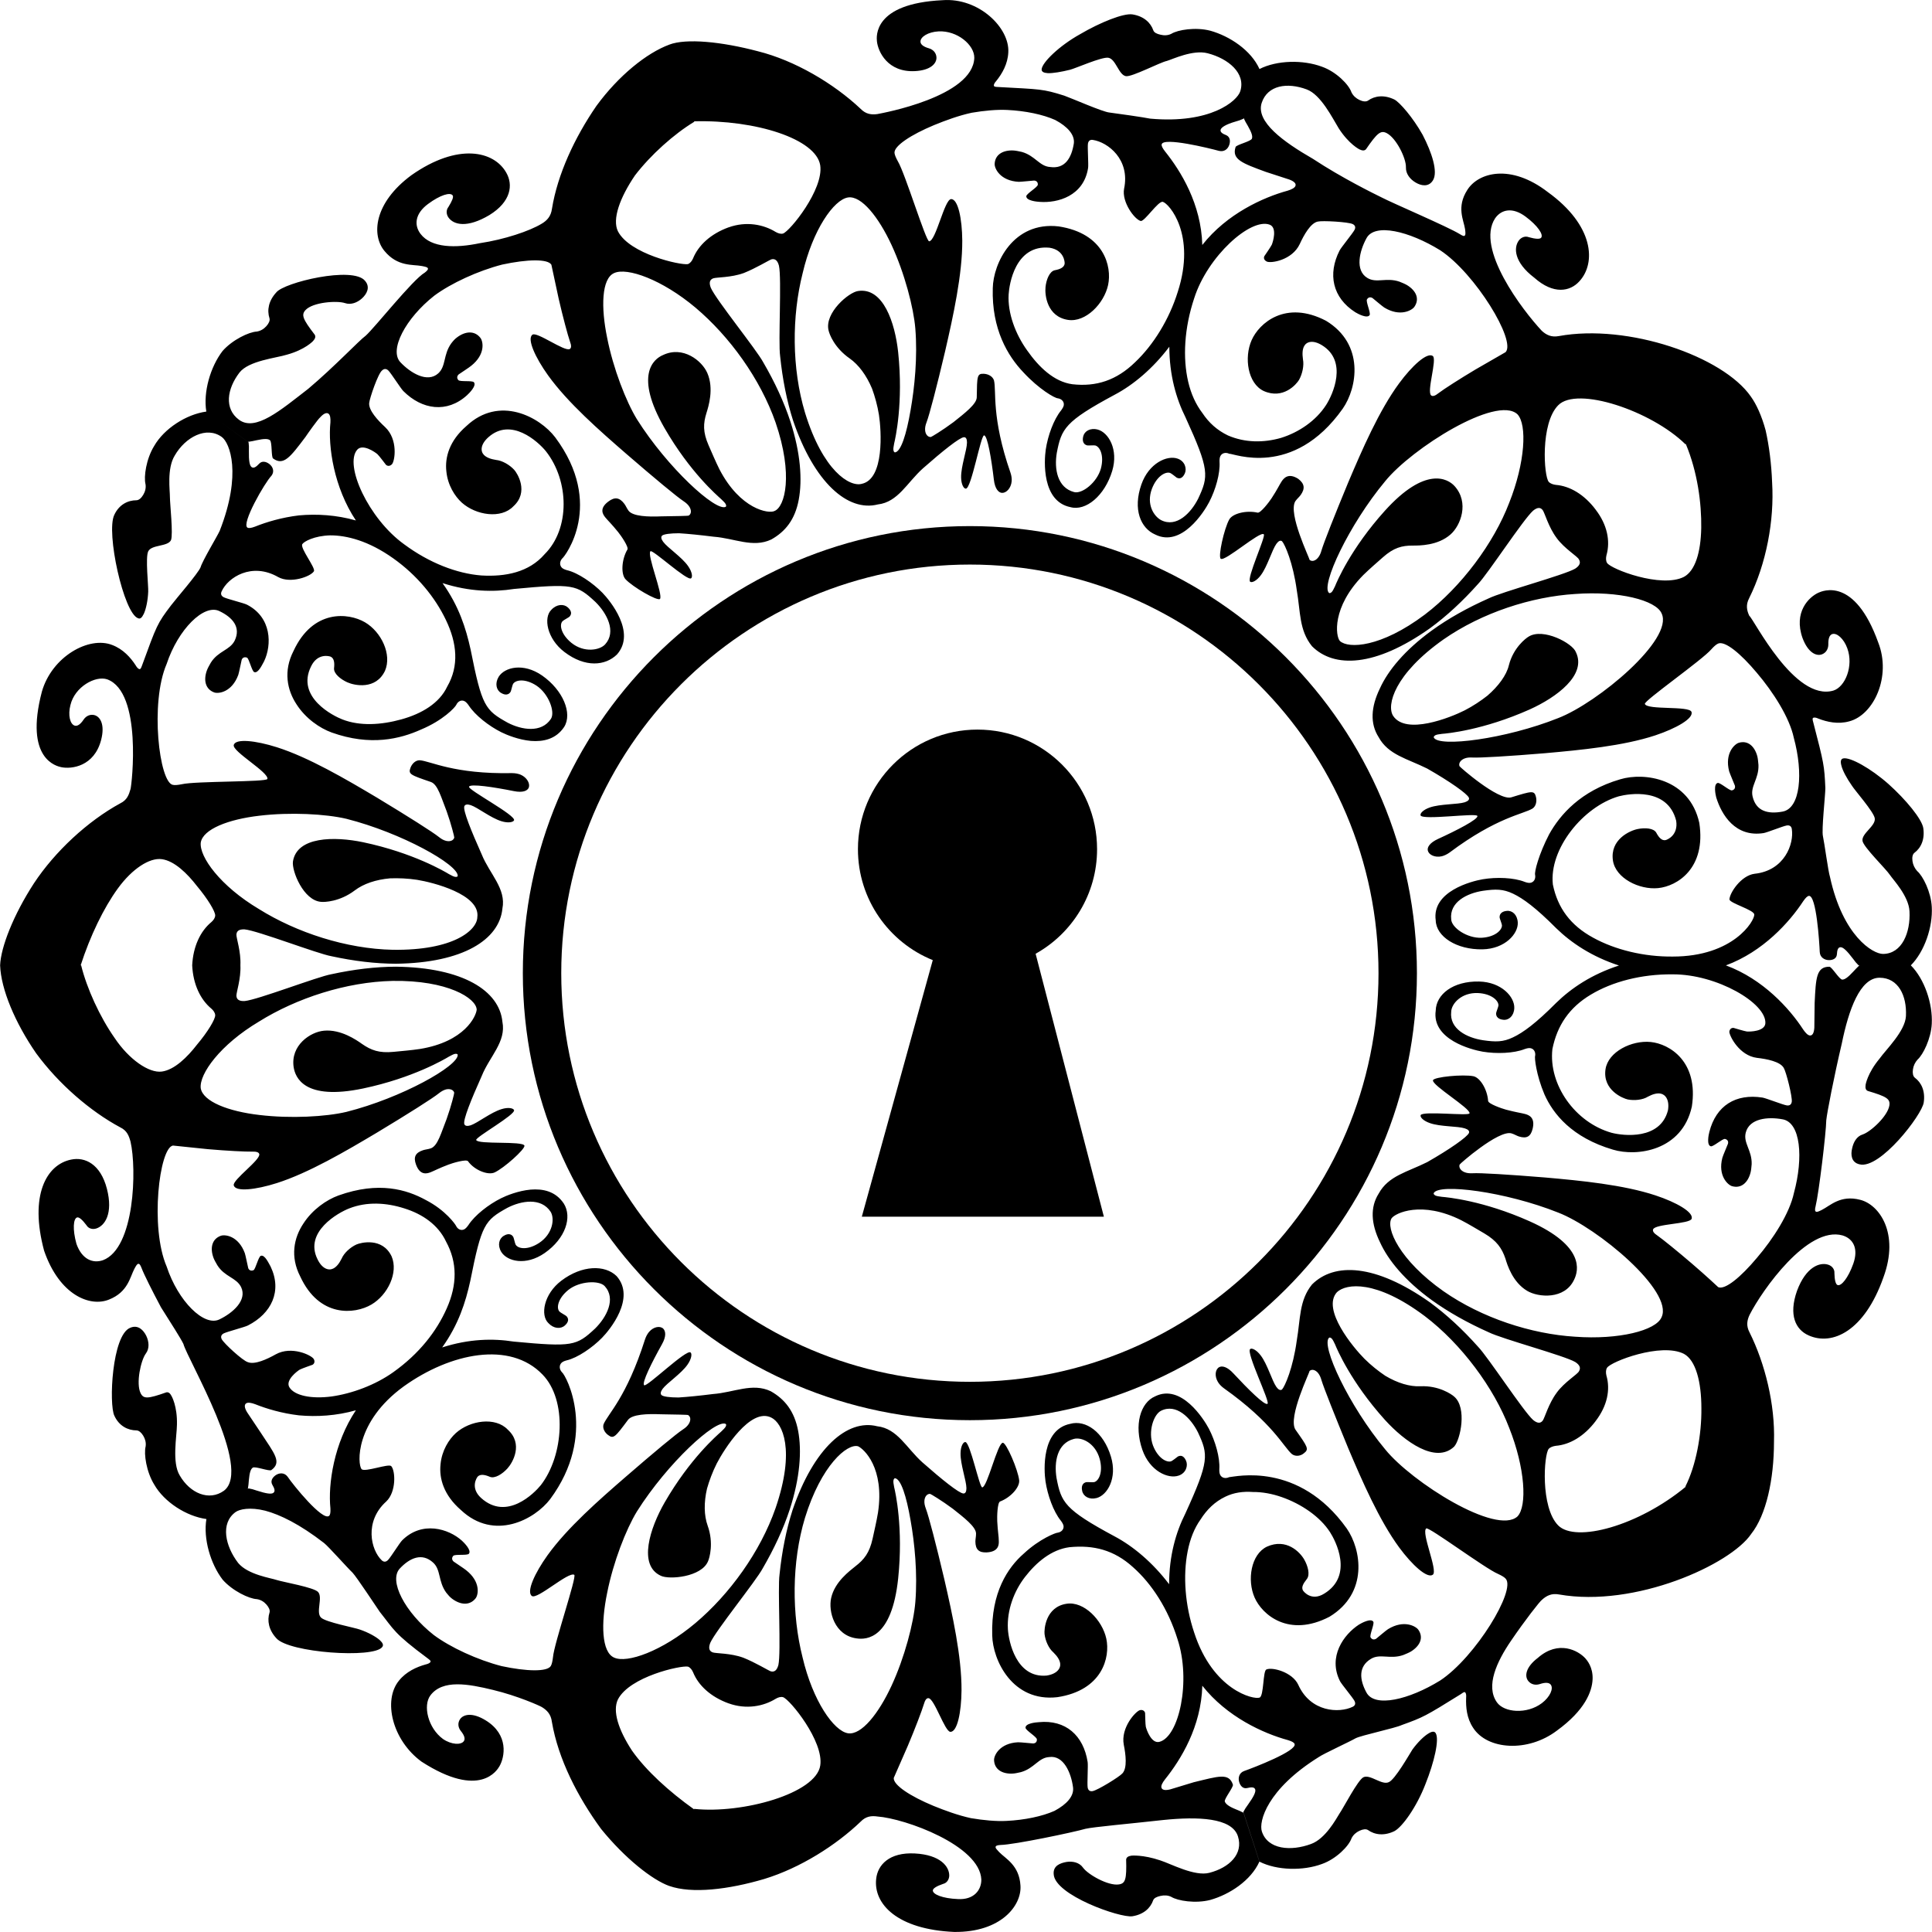
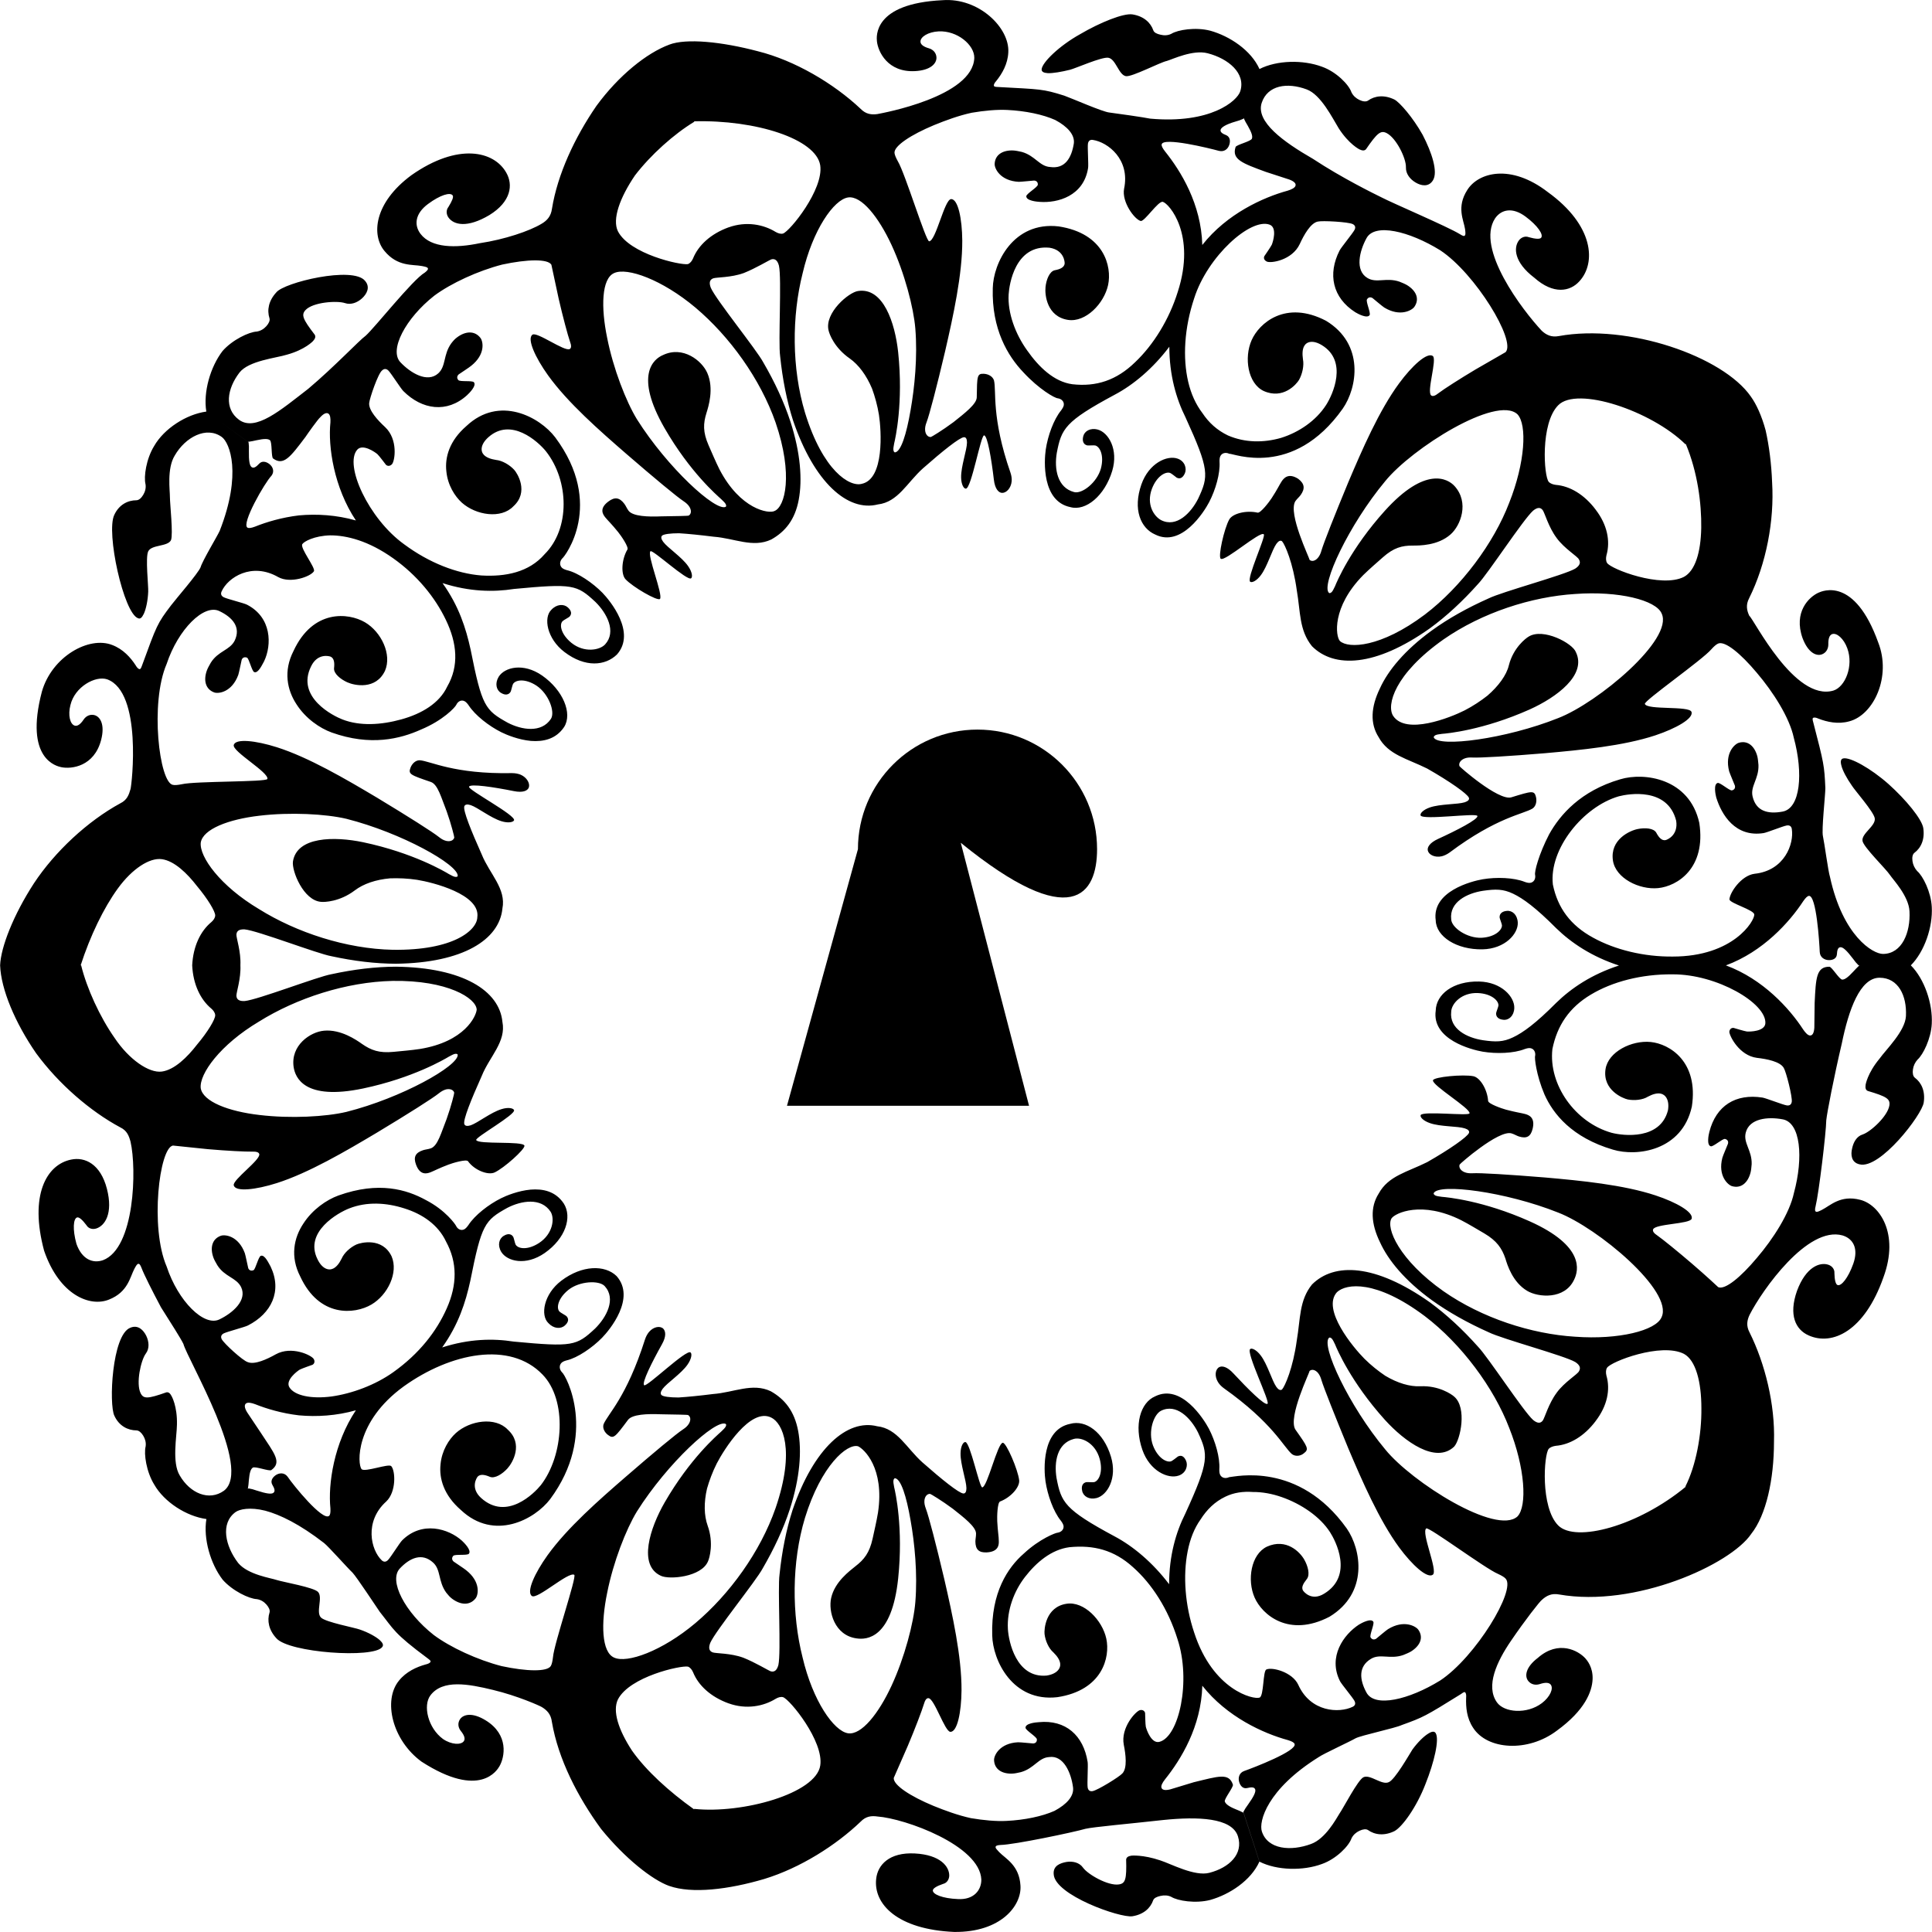
<svg xmlns="http://www.w3.org/2000/svg" fill="#000000" version="1.1" id="Capa_1" width="800px" height="800px" viewBox="0 0 50.292 50.292" xml:space="preserve">
  <g>
    <g>
      <path d="M50.286,26.65c0.027-0.521-0.188-1.162-0.545-1.521c0.357-0.359,0.574-1,0.545-1.521c-0.02-0.388-0.229-0.806-0.381-0.934    c-0.065-0.073-0.109-0.164-0.121-0.258c-0.014-0.095,0.001-0.176,0.048-0.214c0.178-0.133,0.276-0.357,0.233-0.646    c-0.035-0.233-0.451-0.739-0.905-1.146c-0.462-0.409-1.003-0.71-1.181-0.667c-0.062,0.015-0.074,0.079-0.047,0.181    c0.03,0.131,0.141,0.337,0.273,0.525c0.072,0.12,0.57,0.681,0.597,0.852c0.031,0.199-0.348,0.394-0.319,0.587    c0.021,0.161,0.617,0.736,0.713,0.887c0.086,0.128,0.49,0.55,0.51,0.946c0.029,0.553-0.195,1.108-0.689,1.111    c-0.263,0.002-1.045-0.465-1.381-2.006c-0.046-0.141-0.145-0.887-0.183-1.058c-0.039-0.167,0.062-1.056,0.063-1.253    c-0.027-0.593-0.037-0.639-0.314-1.708c-0.02-0.071-0.03-0.114,0.007-0.125c0.024-0.007,0.065-0.004,0.127,0.025    c0.226,0.088,0.511,0.151,0.8,0.071c0.641-0.167,1.104-1.168,0.756-2.054c-0.617-1.718-1.453-1.339-1.552-1.297    c-0.254,0.113-0.657,0.507-0.418,1.183c0.142,0.379,0.356,0.477,0.503,0.424c0.11-0.04,0.169-0.144,0.168-0.258    c-0.004-0.163,0.035-0.244,0.096-0.268c0.121-0.047,0.308,0.117,0.398,0.368c0.168,0.459-0.053,1.005-0.363,1.101    c-1.011,0.292-2.072-1.865-2.188-1.947c-0.068-0.143-0.094-0.287-0.004-0.458c0.445-0.894,0.658-2.023,0.598-3.007    c-0.018-0.497-0.08-0.968-0.169-1.363c-0.104-0.385-0.246-0.688-0.384-0.878v-0.001l-0.001-0.001    c-0.726-1.046-3.198-1.903-5.001-1.573c-0.192,0.036-0.324-0.031-0.44-0.137c-0.5-0.534-1.733-2.146-1.215-2.93    c0.164-0.234,0.456-0.295,0.794-0.042c0.314,0.234,0.469,0.467,0.404,0.548c-0.032,0.041-0.147,0.035-0.322-0.014    c-0.09-0.036-0.193,0-0.257,0.083c-0.142,0.188-0.13,0.569,0.401,0.973c0.498,0.442,0.93,0.363,1.174,0.091    C41.551,6.846,41.495,5.869,40.291,5c-0.968-0.747-1.81-0.51-2.095-0.056c-0.289,0.45-0.094,0.784-0.059,1.021    c0.012,0.089,0.014,0.139-0.001,0.16c-0.022,0.034-0.063,0.015-0.138-0.032c-0.305-0.189-1.764-0.811-2.042-0.958    c-0.185-0.091-1.022-0.501-1.777-0.999c-0.776-0.447-1.497-0.969-1.335-1.46c0.152-0.458,0.663-0.537,1.167-0.35    c0.374,0.135,0.675,0.751,0.839,1.017c0.268,0.415,0.539,0.546,0.539,0.546c0.081,0.039,0.135,0.035,0.17-0.005    c0.291-0.423,0.381-0.496,0.534-0.421c0.253,0.127,0.515,0.663,0.505,0.896c-0.005,0.164,0.106,0.306,0.25,0.391    c0.141,0.085,0.342,0.131,0.456-0.06c0.13-0.218-0.028-0.714-0.272-1.182c-0.252-0.45-0.598-0.847-0.734-0.917    c-0.263-0.127-0.508-0.101-0.689,0.029c-0.053,0.034-0.135,0.023-0.221-0.018s-0.162-0.105-0.208-0.199    c-0.067-0.201-0.397-0.536-0.767-0.666c-0.491-0.184-1.172-0.172-1.627,0.06c-0.221-0.491-0.778-0.858-1.282-0.998    c-0.378-0.098-0.843-0.025-1.013,0.081c-0.09,0.045-0.188,0.047-0.28,0.024c-0.095-0.02-0.167-0.055-0.188-0.112    c-0.072-0.209-0.256-0.371-0.543-0.417c-0.232-0.037-0.843,0.208-1.371,0.519c-0.528,0.294-0.979,0.728-0.994,0.909    c-0.004,0.065,0.054,0.094,0.158,0.101c0.135,0.006,0.362-0.034,0.58-0.088c0.137-0.033,0.824-0.339,0.996-0.313    c0.199,0.031,0.27,0.45,0.461,0.48c0.162,0.022,0.891-0.362,1.062-0.396c0.149-0.043,0.678-0.3,1.063-0.201    c0.539,0.139,1,0.52,0.85,0.991c-0.079,0.25-0.768,0.854-2.346,0.711c-0.143-0.031-0.888-0.138-1.061-0.159    c-0.17-0.014-0.986-0.373-1.174-0.439c-0.569-0.179-0.617-0.164-1.716-0.225c-0.074-0.003-0.118-0.005-0.117-0.044    c0-0.026,0.017-0.063,0.063-0.114c0.153-0.189,0.299-0.442,0.313-0.742c0.039-0.641-0.769-1.432-1.713-1.36    c-1.814,0.087-1.717,0.956-1.707,1.068c0.028,0.272,0.28,0.816,0.993,0.778c0.403-0.021,0.562-0.197,0.557-0.354    c-0.004-0.117-0.083-0.205-0.192-0.238c-0.156-0.044-0.221-0.106-0.224-0.171c-0.007-0.13,0.205-0.258,0.471-0.271    c0.486-0.025,0.935,0.353,0.93,0.689c-0.034,1.015-2.402,1.44-2.521,1.463c-0.156,0.022-0.301,0.004-0.435-0.133    c-0.705-0.666-1.721-1.263-2.674-1.501c-0.952-0.252-1.869-0.341-2.309-0.174l-0.001,0.001l0,0    c-0.586,0.216-1.318,0.803-1.897,1.595c-0.568,0.826-1.012,1.782-1.157,2.678c-0.027,0.199-0.13,0.306-0.265,0.387    c-0.318,0.193-0.969,0.412-1.616,0.509c-0.622,0.13-1.257,0.129-1.541-0.244c-0.172-0.228-0.143-0.527,0.197-0.778    c0.314-0.233,0.58-0.313,0.641-0.221c0.028,0.042-0.016,0.145-0.112,0.301c-0.061,0.076-0.058,0.187,0.001,0.272    c0.138,0.195,0.489,0.28,1.064-0.061c0.569-0.349,0.624-0.791,0.441-1.106c-0.317-0.563-1.255-0.785-2.468,0.066    c-0.983,0.726-1.043,1.566-0.701,1.974c0.34,0.412,0.729,0.345,0.972,0.391c0.087,0.016,0.135,0.029,0.151,0.049    c0.024,0.031-0.004,0.068-0.074,0.122c-0.315,0.182-1.304,1.435-1.54,1.644C9.35,8.86,8.713,9.54,8.025,10.12    c-0.716,0.553-1.374,1.125-1.805,0.806c-0.387-0.287-0.313-0.8,0.013-1.227C6.477,9.387,7.19,9.321,7.474,9.231    c0.47-0.13,0.674-0.352,0.674-0.352C8.209,8.813,8.22,8.761,8.193,8.713c-0.314-0.408-0.355-0.517-0.24-0.642    c0.193-0.207,0.82-0.25,1.027-0.181c0.154,0.053,0.321-0.012,0.443-0.123S9.648,7.477,9.502,7.31    c-0.314-0.39-2.114,0.043-2.311,0.303C6.994,7.827,6.946,8.07,7.015,8.286C7.032,8.344,6.997,8.42,6.933,8.491    c-0.064,0.071-0.147,0.124-0.25,0.14c-0.202,0.01-0.632,0.213-0.889,0.505c-0.318,0.414-0.508,1.071-0.423,1.579l1.083,0.787    c0.076-0.01,0.152-0.024,0.229-0.043c0.193-0.041,0.291-0.041,0.343-0.001c0.062,0.048,0.03,0.439,0.083,0.477    c0.274,0.199,0.45-0.04,0.843-0.561c0.055-0.084,0.318-0.454,0.383-0.511c0.095-0.105,0.172-0.132,0.221-0.09    c0.04,0.034,0.051,0.118,0.045,0.223c-0.065,0.627,0.091,1.694,0.663,2.552c-0.505-0.144-1.019-0.174-1.481-0.132    c-0.445,0.053-0.844,0.172-1.143,0.292c-0.099,0.038-0.166,0.047-0.199,0.026c-0.164-0.097,0.446-1.165,0.627-1.352    c0.085-0.114,0.032-0.239-0.063-0.308c-0.085-0.062-0.185-0.08-0.256-0.006c-0.08,0.086-0.144,0.13-0.198,0.092    C6.498,12.123,6.474,12,6.479,11.731c0.004-0.074,0.001-0.146-0.008-0.216L5.37,10.714c-0.517,0.07-1.098,0.441-1.358,0.897    c-0.205,0.332-0.274,0.799-0.224,0.994c0.016,0.101-0.011,0.195-0.06,0.277c-0.049,0.083-0.112,0.138-0.174,0.14    c-0.227,0-0.455,0.114-0.578,0.379c-0.223,0.448,0.243,2.57,0.62,2.693c0.062,0.026,0.101-0.023,0.148-0.117    c0.057-0.122,0.105-0.346,0.114-0.574c0.009-0.141-0.077-0.894,0-1.05c0.088-0.181,0.507-0.118,0.593-0.292    c0.06-0.152-0.027-0.936-0.028-1.121c0.003-0.157-0.084-0.742,0.125-1.081c0.277-0.482,0.825-0.772,1.224-0.485    c0.21,0.15,0.529,0.962-0.053,2.444c-0.059,0.134-0.449,0.777-0.498,0.949c-0.064,0.159-0.647,0.83-0.766,0.988    c-0.365,0.479-0.376,0.525-0.756,1.563c-0.025,0.069-0.041,0.111-0.077,0.098c-0.024-0.009-0.056-0.036-0.09-0.096    c-0.133-0.206-0.33-0.424-0.611-0.53c-0.606-0.239-1.571,0.302-1.831,1.215c-0.463,1.765,0.393,1.94,0.503,1.965    c0.268,0.057,0.861-0.017,1.04-0.711c0.101-0.392-0.019-0.598-0.169-0.642c-0.112-0.032-0.22,0.017-0.285,0.111    c-0.089,0.135-0.167,0.178-0.23,0.162c-0.126-0.033-0.184-0.276-0.116-0.535c0.111-0.477,0.652-0.775,0.958-0.671    c0.916,0.335,0.64,2.739,0.607,2.855c-0.043,0.152-0.091,0.287-0.266,0.372c-0.853,0.465-1.703,1.256-2.249,2.083    c-0.535,0.823-0.862,1.665-0.88,2.133v0.001v0.001c0.023,0.622,0.388,1.493,0.938,2.289c0.585,0.797,1.407,1.509,2.191,1.929    c0.175,0.084,0.224,0.22,0.266,0.372c0.163,0.71,0.112,2.771-0.717,3.085c-0.271,0.093-0.55-0.027-0.691-0.425    c-0.105-0.378-0.082-0.661,0.018-0.688c0.05-0.014,0.136,0.06,0.243,0.203c0.048,0.083,0.151,0.116,0.251,0.086    c0.225-0.068,0.448-0.387,0.281-1.035c-0.167-0.647-0.574-0.835-0.931-0.76c-0.649,0.131-1.09,0.938-0.704,2.372    c0.399,1.158,1.195,1.472,1.687,1.273c0.497-0.195,0.548-0.585,0.663-0.801c0.041-0.078,0.067-0.118,0.092-0.128    c0.037-0.014,0.064,0.024,0.095,0.107c0.062,0.166,0.281,0.601,0.506,1.023c0.257,0.408,0.514,0.808,0.583,0.952    c0.108,0.407,1.811,3.254,1.055,3.822c-0.386,0.277-0.881,0.068-1.15-0.397c-0.208-0.338-0.076-1.022-0.073-1.321    c0.013-0.484-0.139-0.744-0.139-0.744c-0.04-0.081-0.084-0.109-0.137-0.099c-0.481,0.17-0.595,0.176-0.67,0.021    c-0.125-0.254,0.005-0.854,0.137-1.032c0.097-0.129,0.083-0.307,0.012-0.457c-0.071-0.148-0.214-0.301-0.418-0.213    c-0.478,0.184-0.56,2.003-0.413,2.292c0.123,0.266,0.351,0.379,0.578,0.38c0.062,0.002,0.125,0.059,0.174,0.14    c0.049,0.082,0.076,0.177,0.061,0.277c-0.05,0.194,0.019,0.662,0.224,0.993c0.26,0.456,0.84,0.827,1.358,0.897    c-0.085,0.508,0.105,1.165,0.423,1.579c0.257,0.292,0.687,0.496,0.889,0.506c0.102,0.015,0.185,0.067,0.249,0.139    s0.099,0.147,0.083,0.206c-0.068,0.215-0.021,0.459,0.176,0.672c0.324,0.38,2.538,0.532,2.756,0.23    c0.042-0.049,0.015-0.109-0.063-0.18c-0.1-0.09-0.301-0.201-0.518-0.275c-0.133-0.05-0.883-0.19-1.01-0.31    c-0.146-0.137,0.055-0.527-0.079-0.669c-0.11-0.12-0.905-0.256-1.079-0.312c-0.148-0.051-0.745-0.136-0.999-0.441    c-0.337-0.439-0.47-1.032-0.071-1.325c0.104-0.077,0.382-0.136,0.775-0.037c0.388,0.104,0.896,0.35,1.53,0.841    c0.116,0.09,0.614,0.653,0.742,0.772c0.116,0.125,0.598,0.86,0.71,1.021c0.37,0.463,0.358,0.55,1.244,1.208    c0.059,0.044,0.094,0.07,0.07,0.102c-0.016,0.021-0.052,0.042-0.119,0.058c-0.238,0.065-0.509,0.188-0.696,0.421    c-0.422,0.513-0.176,1.552,0.588,2.11c1.529,0.986,1.974,0.21,2.028,0.118c0.137-0.236,0.25-0.82-0.36-1.194    c-0.345-0.212-0.579-0.159-0.667-0.029c-0.065,0.097-0.052,0.213,0.018,0.302c0.102,0.124,0.119,0.211,0.083,0.266    c-0.069,0.107-0.324,0.098-0.544-0.053c-0.394-0.288-0.525-0.873-0.329-1.134c0.318-0.425,0.992-0.299,1.63-0.144    c0.642,0.154,1.216,0.412,1.271,0.446c0.135,0.082,0.238,0.188,0.262,0.384c0.166,0.979,0.682,1.97,1.282,2.79    c0.621,0.765,1.33,1.324,1.772,1.483h0.001h0.001c0.589,0.208,1.544,0.093,2.474-0.182c0.935-0.285,1.868-0.878,2.509-1.493    c0.134-0.139,0.279-0.156,0.435-0.133c0.723,0.052,2.664,0.754,2.705,1.638c0.005,0.276-0.194,0.538-0.615,0.511    c-0.39-0.016-0.651-0.121-0.647-0.225c0.002-0.052,0.098-0.112,0.268-0.17c0.093-0.021,0.156-0.11,0.159-0.214    c0.003-0.235-0.229-0.543-0.896-0.578c-0.665-0.035-0.968,0.298-1.006,0.661c-0.074,0.657,0.554,1.318,2.032,1.382    c1.218,0.013,1.759-0.688,1.724-1.206c-0.031-0.533-0.386-0.698-0.555-0.873c-0.061-0.063-0.092-0.101-0.093-0.125    c-0.001-0.04,0.043-0.055,0.131-0.06c0.358-0.007,1.901-0.331,2.211-0.421c0.2-0.048,1.134-0.13,2.024-0.229    c0.891-0.091,1.787-0.065,1.943,0.425c0.146,0.459-0.223,0.815-0.744,0.95c-0.383,0.1-0.992-0.231-1.274-0.322    c-0.455-0.155-0.755-0.125-0.755-0.125c-0.09,0.014-0.131,0.047-0.137,0.102c0.014,0.512-0.018,0.621-0.187,0.647    c-0.28,0.044-0.81-0.259-0.937-0.438c-0.092-0.132-0.265-0.172-0.428-0.147c-0.164,0.03-0.354,0.097-0.334,0.32    c0.028,0.543,1.727,1.142,2.047,1.094c0.287-0.045,0.471-0.207,0.543-0.417c0.021-0.057,0.096-0.092,0.188-0.112    c0.093-0.021,0.191-0.021,0.283,0.024c0.168,0.105,0.633,0.178,1.011,0.081c0.505-0.141,1.062-0.506,1.283-0.998l-0.414-1.273    c-0.066-0.034-0.136-0.064-0.209-0.093c-0.179-0.072-0.259-0.14-0.278-0.2c-0.02-0.067,0.232-0.378,0.211-0.439    c-0.104-0.316-0.382-0.215-1.018-0.062c-0.096,0.029-0.532,0.16-0.613,0.186c-0.139,0.035-0.216,0.014-0.23-0.05    c-0.012-0.05,0.028-0.127,0.095-0.212c0.411-0.513,0.94-1.366,0.97-2.436c0.641,0.812,1.587,1.24,2.223,1.414    c0.104,0.031,0.164,0.063,0.178,0.1c0.078,0.181-1.069,0.62-1.312,0.706c-0.134,0.048-0.164,0.185-0.127,0.295    c0.033,0.1,0.102,0.171,0.202,0.149c0.114-0.028,0.19-0.028,0.212,0.034c0.021,0.061-0.029,0.177-0.189,0.4    c-0.047,0.062-0.086,0.123-0.119,0.188l0.42,1.294c0.455,0.23,1.136,0.243,1.627,0.06c0.369-0.13,0.699-0.465,0.768-0.666    c0.045-0.094,0.121-0.157,0.207-0.198c0.088-0.041,0.169-0.053,0.221-0.02c0.183,0.13,0.428,0.156,0.69,0.029    c0.207-0.111,0.578-0.63,0.806-1.221c0.234-0.585,0.366-1.168,0.268-1.329c-0.034-0.057-0.1-0.047-0.188,0.008    c-0.117,0.069-0.281,0.229-0.418,0.418c-0.08,0.125-0.453,0.783-0.615,0.849c-0.181,0.088-0.484-0.212-0.66-0.128    c-0.146,0.072-0.519,0.797-0.625,0.948c-0.088,0.141-0.365,0.656-0.74,0.79c-0.521,0.193-1.123,0.146-1.278-0.323    c-0.089-0.261,0.136-1.104,1.483-1.942c0.121-0.085,0.805-0.399,0.956-0.487c0.151-0.078,1.026-0.262,1.202-0.345    c0.56-0.202,0.603-0.223,1.539-0.805c0.06-0.043,0.096-0.07,0.117-0.038c0.016,0.021,0.025,0.063,0.019,0.132    c-0.009,0.25,0.015,0.531,0.182,0.783c0.37,0.575,1.423,0.646,2.179,0.075c0.734-0.533,0.916-1.018,0.931-1.336    c0.014-0.321-0.15-0.502-0.188-0.546c-0.185-0.204-0.699-0.485-1.236-0.014c-0.321,0.244-0.35,0.477-0.252,0.601    c0.072,0.092,0.188,0.118,0.299,0.083c0.154-0.052,0.244-0.039,0.285,0.011c0.084,0.102-0.018,0.325-0.229,0.485    c-0.39,0.294-0.981,0.246-1.169-0.021c-0.301-0.425-0.002-1.063,0.363-1.598c0.365-0.536,0.757-1.039,0.812-1.074    c0.117-0.105,0.248-0.173,0.44-0.137c1.986,0.349,4.464-0.779,5.002-1.573l0.001-0.001v-0.001c0.39-0.488,0.594-1.417,0.594-2.401    c0.031-0.971-0.233-2.036-0.637-2.847c-0.091-0.171-0.065-0.315,0.003-0.458c0.332-0.648,1.508-2.318,2.418-2.065    c0.279,0.085,0.421,0.342,0.279,0.74c-0.133,0.37-0.312,0.587-0.408,0.552c-0.049-0.019-0.078-0.128-0.082-0.31    c0.008-0.097-0.057-0.184-0.156-0.218c-0.222-0.076-0.585,0.052-0.818,0.679c-0.222,0.631-0.037,1.007,0.299,1.158    c0.617,0.28,1.457-0.106,1.951-1.51c0.424-1.15-0.11-1.895-0.605-2.018c-0.518-0.134-0.78,0.154-0.997,0.262    c-0.078,0.04-0.123,0.057-0.147,0.05c-0.037-0.011-0.039-0.059-0.017-0.144c0.086-0.349,0.274-1.918,0.278-2.239    c0.021-0.204,0.199-1.123,0.404-1.997c0.178-0.873,0.473-1.715,0.986-1.713c0.482,0.003,0.71,0.461,0.684,0.998    c-0.021,0.395-0.518,0.87-0.688,1.109c-0.317,0.382-0.362,0.679-0.362,0.679c-0.013,0.091,0.006,0.14,0.057,0.161    c0.492,0.146,0.587,0.208,0.562,0.376c-0.042,0.28-0.489,0.69-0.698,0.758c-0.154,0.048-0.238,0.2-0.272,0.362    c-0.04,0.161-0.024,0.366,0.192,0.414c0.529,0.14,1.631-1.29,1.672-1.61c0.043-0.289-0.055-0.514-0.233-0.646    c-0.047-0.038-0.062-0.12-0.048-0.213c0.012-0.095,0.056-0.187,0.122-0.259C50.058,27.457,50.267,27.039,50.286,26.65z     M40.562,10.549c0.489-0.502,2.418,0.14,3.311,1.015l0.01-0.007c0.305,0.726,0.412,1.547,0.402,2.186    c-0.012,0.642-0.16,1.117-0.451,1.274c-0.594,0.3-1.902-0.203-2.001-0.364c-0.033-0.054-0.032-0.128-0.015-0.2    c0.106-0.371,0.019-0.797-0.283-1.188v-0.001l0,0c-0.297-0.394-0.672-0.613-1.035-0.642c-0.069-0.009-0.141-0.032-0.184-0.078    C40.188,12.404,40.093,11.021,40.562,10.549z M41.022,16.976c-0.086-0.233-0.851-0.637-1.227-0.406    c-0.079,0.045-0.402,0.292-0.518,0.749c-0.061,0.258-0.274,0.545-0.558,0.79c-0.168,0.132-0.375,0.271-0.595,0.384    c-0.373,0.188-1.525,0.648-1.859,0.142c-0.178-0.276,0.032-1.087,1.311-1.99c1.005-0.699,2.289-1.112,3.425-1.183    c1.136-0.084,2.108,0.161,2.253,0.507c0.322,0.672-1.664,2.327-2.693,2.724c-1.371,0.547-3.115,0.767-3.238,0.505    c-0.006-0.016,0.009-0.042,0.043-0.06c0.035-0.017,0.09-0.025,0.171-0.035c0.125-0.009,1.069-0.094,2.282-0.635    C40.519,18.152,41.31,17.571,41.022,16.976z M39.286,13.089c-0.398,1.043-1.243,2.185-2.196,2.909    c-1.147,0.862-1.989,0.891-2.21,0.689c-0.115-0.122-0.216-0.881,0.607-1.717c0.168-0.165,0.355-0.324,0.511-0.463    c0.282-0.25,0.495-0.306,0.776-0.305c0.176,0,0.653,0.003,0.985-0.29c0.265-0.232,0.493-0.832,0.104-1.26    c-0.178-0.196-0.76-0.522-1.812,0.642c-0.89,0.987-1.253,1.851-1.299,1.967c-0.035,0.073-0.059,0.122-0.085,0.15    c-0.028,0.028-0.06,0.035-0.072,0.023c-0.218-0.192,0.513-1.767,1.464-2.909c0.688-0.85,2.894-2.245,3.441-1.742    C39.758,11.054,39.701,12.048,39.286,13.089z M31.726,3.926C31.864,3.962,31.963,3.883,32,3.769    c0.032-0.099,0.019-0.201-0.073-0.247c-0.109-0.042-0.171-0.085-0.152-0.148c0.018-0.058,0.131-0.136,0.388-0.21    c0.071-0.019,0.139-0.042,0.202-0.072l0.007-0.021c0.032,0.07,0.069,0.139,0.112,0.208c0.099,0.174,0.127,0.268,0.105,0.329    c-0.025,0.074-0.406,0.158-0.426,0.22c-0.104,0.322,0.176,0.422,0.79,0.647c0.095,0.031,0.528,0.171,0.608,0.198    c0.135,0.05,0.186,0.111,0.159,0.17c-0.02,0.048-0.098,0.089-0.2,0.12c-0.636,0.174-1.584,0.601-2.223,1.414    c-0.029-1.069-0.559-1.923-0.97-2.436c-0.066-0.084-0.097-0.146-0.087-0.184C30.284,3.564,31.478,3.858,31.726,3.926z     M22.075,5.14c0.35-0.053,0.798,0.515,1.133,1.237c0.34,0.734,0.575,1.635,0.619,2.177c0.06,0.741-0.018,1.527-0.125,2.132    c-0.108,0.624-0.249,1.066-0.401,1.09c-0.018,0.003-0.039-0.02-0.044-0.059c-0.006-0.039,0.004-0.093,0.019-0.174    c0.03-0.124,0.243-1.055,0.104-2.376c-0.082-0.765-0.388-1.691-1.042-1.592c-0.245,0.032-0.877,0.571-0.77,1.023    c0.02,0.097,0.149,0.453,0.552,0.734c0.232,0.164,0.434,0.436,0.58,0.783c0.073,0.2,0.141,0.439,0.18,0.684    c0.063,0.41,0.144,1.668-0.445,1.795c-0.315,0.089-1.011-0.331-1.479-1.85c-0.349-1.159-0.345-2.514-0.063-3.629    C21.157,5.98,21.706,5.196,22.075,5.14z M16.529,4.566c0.409-0.534,1.014-1.076,1.543-1.396l-0.004-0.012    c1.613-0.043,3.174,0.461,3.283,1.144c0.095,0.629-0.789,1.719-0.969,1.778c-0.061,0.016-0.131-0.007-0.194-0.044    c-0.312-0.191-0.758-0.284-1.223-0.117h-0.001h-0.001C18.5,6.088,18.178,6.386,18.04,6.729c-0.029,0.066-0.074,0.124-0.133,0.146    c-0.19,0.034-1.517-0.261-1.822-0.855C15.932,5.705,16.136,5.145,16.529,4.566z M15.985,7.109c0.337-0.158,1.25,0.169,2.117,0.897    c0.888,0.749,1.691,1.854,2.089,2.997c0.464,1.359,0.243,2.193-0.031,2.299c-0.148,0.078-0.889-0.042-1.431-1.083    c-0.105-0.209-0.199-0.438-0.284-0.628c-0.151-0.346-0.14-0.568-0.055-0.841c0.053-0.169,0.199-0.631,0.023-1.038    c-0.139-0.323-0.635-0.719-1.156-0.469c-0.245,0.102-0.751,0.523,0.043,1.903c0.664,1.15,1.367,1.75,1.471,1.845    c0.061,0.058,0.101,0.096,0.119,0.131c0.019,0.035,0.015,0.065-0.001,0.072c-0.26,0.126-1.512-1.017-2.309-2.28    c-0.285-0.467-0.617-1.32-0.775-2.119C15.639,7.992,15.661,7.253,15.985,7.109z M2.985,27.021    c-0.388-0.552-0.725-1.292-0.873-1.893H2.1c0.246-0.762,0.597-1.491,0.968-2.001c0.373-0.513,0.825-0.805,1.144-0.762    c0.329,0.044,0.665,0.375,0.917,0.702c0.279,0.332,0.478,0.664,0.473,0.765c-0.003,0.063-0.045,0.123-0.1,0.171    c-0.286,0.236-0.474,0.633-0.499,1.125v0.001v0.001c0.024,0.492,0.213,0.889,0.499,1.126c0.055,0.048,0.097,0.107,0.1,0.171    c0.005,0.101-0.193,0.434-0.473,0.765c-0.252,0.327-0.588,0.658-0.917,0.702C3.878,27.939,3.357,27.578,2.985,27.021z     M8.356,23.476c0.09,0.01,0.487-0.001,0.881-0.299c0.225-0.171,0.544-0.28,0.918-0.313c0.212-0.008,0.461,0.001,0.705,0.039    c0.402,0.065,1.65,0.376,1.565,0.975c-0.008,0.332-0.612,0.869-2.202,0.846c-1.21-0.025-2.502-0.448-3.482-1.06    c-1.009-0.601-1.556-1.362-1.515-1.732c0.058-0.349,0.72-0.605,1.526-0.698c0.814-0.097,1.732-0.045,2.264,0.08    c1.438,0.364,2.918,1.197,2.899,1.488c-0.002,0.018-0.03,0.03-0.069,0.023c-0.039-0.006-0.087-0.032-0.161-0.072    c-0.108-0.066-0.933-0.555-2.233-0.829c-0.752-0.157-1.727-0.149-1.827,0.505C7.594,22.673,7.897,23.439,8.356,23.476z     M9.453,28.334c1.3-0.274,2.125-0.764,2.233-0.829c0.073-0.04,0.122-0.065,0.16-0.072c0.039-0.006,0.067,0.006,0.069,0.024    c0.019,0.291-1.461,1.125-2.899,1.487c-0.532,0.126-1.451,0.178-2.265,0.08c-0.807-0.093-1.469-0.35-1.526-0.698    c-0.041-0.37,0.506-1.131,1.515-1.732c0.98-0.612,2.272-1.034,3.482-1.06c1.433-0.021,2.178,0.451,2.187,0.749    c-0.016,0.171-0.309,0.832-1.478,1.023c-0.232,0.035-0.479,0.054-0.687,0.075c-0.376,0.037-0.586-0.043-0.823-0.208    C9.275,27.069,8.87,26.79,8.435,26.83c-0.356,0.031-0.876,0.38-0.791,0.95C7.686,28.041,7.912,28.657,9.453,28.334z M8.601,39.263    c0.006,0.104-0.004,0.17-0.034,0.196c-0.168,0.146-0.939-0.807-1.082-1.021c-0.085-0.113-0.222-0.101-0.316-0.032    c-0.084,0.062-0.131,0.15-0.082,0.24c0.06,0.102,0.083,0.174,0.03,0.214c-0.051,0.039-0.176,0.025-0.435-0.059    c-0.071-0.026-0.141-0.045-0.211-0.057l-0.019,0.014c0.013-0.074,0.021-0.151,0.026-0.23c0.018-0.194,0.047-0.285,0.101-0.323    c0.064-0.044,0.433,0.103,0.485,0.062c0.28-0.204,0.081-0.427-0.276-0.972c-0.056-0.083-0.309-0.46-0.355-0.531    c-0.074-0.122-0.078-0.202-0.021-0.236c0.044-0.026,0.129-0.013,0.228,0.024c0.298,0.119,0.697,0.239,1.143,0.291    c0.462,0.042,0.977,0.012,1.481-0.132C8.692,37.567,8.536,38.636,8.601,39.263z M15.805,41.464    c0.158-0.799,0.49-1.652,0.775-2.119c0.797-1.263,2.049-2.406,2.309-2.28c0.016,0.007,0.02,0.037,0.001,0.072    c-0.019,0.035-0.058,0.073-0.119,0.131c-0.104,0.095-0.807,0.695-1.471,1.845c-0.379,0.661-0.699,1.633-0.096,1.907    c0.222,0.106,1.056,0.031,1.226-0.377c0.038-0.083,0.155-0.475-0.01-0.931c-0.094-0.263-0.1-0.599-0.016-0.961    c0.058-0.204,0.144-0.438,0.255-0.657c0.185-0.358,0.876-1.463,1.417-1.193c0.296,0.142,0.631,0.842,0.114,2.354    c-0.398,1.144-1.201,2.248-2.089,2.997c-0.866,0.728-1.779,1.055-2.117,0.896C15.66,43.005,15.639,42.267,15.805,41.464z     M18.07,47.087l-0.003,0.012c-0.654-0.466-1.248-1.007-1.615-1.528c-0.358-0.548-0.511-1.033-0.367-1.333    c0.306-0.594,1.633-0.89,1.823-0.854c0.059,0.021,0.104,0.08,0.133,0.146c0.138,0.343,0.459,0.641,0.923,0.81h0.001h0.001    c0.464,0.167,0.911,0.075,1.223-0.117c0.063-0.038,0.133-0.06,0.194-0.044c0.18,0.059,1.065,1.149,0.969,1.778    C21.245,46.689,19.322,47.22,18.07,47.087z M22.074,45.119c-0.368-0.058-0.917-0.841-1.183-1.978    c-0.282-1.115-0.286-2.47,0.063-3.629c0.423-1.37,1.099-1.942,1.382-1.864c0.155,0.07,0.693,0.564,0.519,1.727    c-0.038,0.23-0.096,0.473-0.14,0.677c-0.081,0.37-0.221,0.546-0.452,0.723c-0.145,0.119-0.532,0.398-0.627,0.821    c-0.079,0.352,0.088,0.975,0.661,1.053c0.261,0.04,0.917,0.009,1.083-1.559c0.138-1.321-0.074-2.252-0.104-2.376    c-0.015-0.081-0.025-0.135-0.019-0.174c0.005-0.039,0.026-0.062,0.043-0.06c0.153,0.024,0.294,0.466,0.402,1.09    c0.108,0.605,0.185,1.393,0.125,2.133c-0.043,0.542-0.279,1.442-0.619,2.177C22.873,44.604,22.424,45.172,22.074,45.119z     M39.502,39.474c-0.549,0.503-2.753-0.893-3.442-1.743c-0.951-1.142-1.682-2.716-1.463-2.908c0.014-0.012,0.045-0.005,0.071,0.023    s0.051,0.077,0.085,0.15c0.046,0.114,0.409,0.979,1.299,1.966c0.514,0.566,1.322,1.15,1.801,0.695    c0.166-0.184,0.338-1.014,0.002-1.301c-0.067-0.062-0.404-0.293-0.881-0.27c-0.275,0.013-0.593-0.082-0.912-0.272    c-0.175-0.117-0.369-0.27-0.543-0.443c-0.285-0.286-1.125-1.287-0.716-1.735c0.242-0.227,1.019-0.327,2.287,0.625    c0.953,0.724,1.798,1.865,2.196,2.908C39.701,38.21,39.758,39.204,39.502,39.474z M43.88,38.703    c-1.232,1.019-2.863,1.462-3.318,1.006c-0.468-0.472-0.373-1.854-0.246-1.995c0.043-0.045,0.113-0.068,0.184-0.078    c0.363-0.029,0.738-0.248,1.035-0.642v-0.001l0,0c0.302-0.392,0.39-0.817,0.281-1.188c-0.017-0.072-0.017-0.146,0.017-0.2    c0.099-0.161,1.407-0.664,2.001-0.363c0.309,0.167,0.455,0.729,0.455,1.416c0.008,0.688-0.141,1.495-0.417,2.038L43.88,38.703z     M39.817,31.791c-1.213-0.542-2.156-0.626-2.282-0.636c-0.081-0.011-0.136-0.018-0.171-0.035    c-0.035-0.019-0.051-0.044-0.043-0.061c0.123-0.262,1.867-0.042,3.238,0.505c1.03,0.396,3.016,2.053,2.693,2.725    c-0.143,0.346-1.117,0.591-2.252,0.507c-1.137-0.07-2.42-0.484-3.425-1.184c-1.153-0.813-1.507-1.648-1.351-1.898    c0.096-0.138,0.785-0.465,1.813,0.05c0.208,0.107,0.419,0.238,0.601,0.343c0.324,0.191,0.457,0.385,0.549,0.654    c0.049,0.165,0.187,0.615,0.566,0.841c0.29,0.174,0.979,0.233,1.223-0.291C41.093,33.074,41.256,32.435,39.817,31.791z     M46.698,31.054c-0.113,0.529-0.539,1.194-0.965,1.691c-0.42,0.501-0.828,0.838-1.006,0.761c0,0-0.312-0.294-0.68-0.609    c-0.363-0.312-0.764-0.637-0.896-0.729c-0.101-0.066-0.137-0.119-0.119-0.166c0.054-0.146,0.951-0.138,1.002-0.274    c0.062-0.17-0.397-0.432-0.941-0.611c-0.834-0.276-1.943-0.384-2.875-0.466c-0.934-0.076-1.691-0.123-1.888-0.11    c-0.084,0.004-0.15-0.004-0.21-0.029c-0.096-0.04-0.151-0.12-0.125-0.196c0.002-0.006,0.062-0.063,0.162-0.146    c0.098-0.083,0.232-0.19,0.379-0.296c0.292-0.212,0.642-0.421,0.809-0.371c0.075,0.022,0.133,0.061,0.195,0.081    c0.199,0.062,0.306,0.003,0.355-0.198c0.074-0.296-0.096-0.361-0.197-0.388c-0.1-0.027-0.23-0.042-0.495-0.112    c-0.113-0.031-0.458-0.151-0.466-0.227c-0.02-0.296-0.205-0.606-0.383-0.644c-0.269-0.054-1.028,0.018-1.052,0.105    c-0.034,0.129,0.981,0.734,0.951,0.861c-0.011,0.076-1.217-0.068-1.272,0.047c-0.02,0.053,0.069,0.149,0.242,0.208    c0.27,0.096,0.723,0.076,0.908,0.137c0.086,0.027,0.126,0.068,0.107,0.119c-0.043,0.104-0.498,0.424-1.086,0.759    c-0.519,0.26-1.01,0.354-1.264,0.82c-0.223,0.352-0.203,0.779,0.035,1.267c0.211,0.465,0.646,0.996,1.346,1.505    c0.433,0.312,0.938,0.595,1.486,0.839c0.344,0.171,1.971,0.608,2.25,0.773c0.12,0.078,0.148,0.155,0.098,0.239    c-0.035,0.081-0.375,0.277-0.582,0.561v0.001l0,0c-0.211,0.282-0.31,0.652-0.361,0.722c-0.059,0.079-0.139,0.077-0.25-0.013    c-0.254-0.224-1.178-1.644-1.436-1.909c-0.397-0.446-0.82-0.838-1.25-1.153c-1.429-1.01-2.496-1.042-3.072-0.466    c-0.336,0.415-0.299,0.893-0.396,1.457c-0.097,0.715-0.307,1.191-0.384,1.276c-0.042,0.032-0.096,0.006-0.148-0.068    c-0.113-0.159-0.232-0.59-0.406-0.817c-0.109-0.146-0.231-0.202-0.275-0.168c-0.114,0.085,0.521,1.369,0.452,1.424    c-0.067,0.061-0.522-0.395-0.882-0.783c-0.17-0.188-0.307-0.211-0.381-0.167c-0.096,0.057-0.123,0.226-0.029,0.383    c0.033,0.056,0.087,0.114,0.156,0.164c1.274,0.904,1.552,1.528,1.772,1.715c0.093,0.068,0.224,0.05,0.308-0.021    c0.143-0.108,0.104-0.162-0.219-0.619c-0.201-0.319,0.377-1.494,0.368-1.525c0.06-0.054,0.149-0.031,0.218,0.048    c0.041,0.05,0.071,0.111,0.094,0.195c0.062,0.203,0.346,0.919,0.697,1.771c0.362,0.854,0.805,1.871,1.324,2.579    c0.34,0.461,0.732,0.818,0.877,0.71c0.139-0.104-0.312-1.101-0.171-1.205c0.077-0.041,1.532,1.044,1.869,1.185    c0.091,0.042,0.162,0.083,0.196,0.122c0.283,0.29-0.785,2.046-1.703,2.652c-0.809,0.499-1.706,0.715-1.92,0.312    c-0.18-0.332-0.215-0.675,0.117-0.875c0.24-0.146,0.496,0.02,0.842-0.1c0.078-0.032,0.143-0.058,0.201-0.092    c0.232-0.145,0.336-0.356,0.192-0.565c-0.063-0.092-0.375-0.271-0.789-0.017c-0.045,0.026-0.298,0.242-0.31,0.25    c-0.057,0.033-0.11,0.021-0.145-0.035c-0.033-0.057,0.106-0.354,0.071-0.408c-0.062-0.1-0.31,0.036-0.375,0.076    c-0.396,0.258-0.813,0.836-0.491,1.473c0.042,0.081,0.327,0.42,0.376,0.512c0.036,0.069,0.017,0.122-0.046,0.153    c-0.355,0.173-1.098,0.14-1.418-0.574c-0.154-0.33-0.682-0.467-0.83-0.396c-0.092,0.038-0.062,0.689-0.176,0.731    c-0.156,0.06-1.215-0.191-1.702-1.69c-0.239-0.709-0.296-1.48-0.171-2.116c0.062-0.319,0.173-0.604,0.338-0.833    c0.158-0.249,0.365-0.459,0.648-0.593c0.215-0.104,0.457-0.139,0.713-0.12c0.244-0.002,0.501,0.045,0.754,0.134    c0.504,0.177,0.992,0.506,1.253,0.911c0.142,0.219,0.621,1.131-0.151,1.601c-0.33,0.206-0.535-0.051-0.554-0.085    c-0.043-0.081,0.002-0.17,0.104-0.298c0.086-0.113,0.026-0.336-0.07-0.505c-0.11-0.193-0.463-0.562-0.969-0.336    c-0.42,0.2-0.522,0.872-0.323,1.325c0.194,0.445,0.889,1.053,1.95,0.5c1.019-0.618,0.828-1.752,0.449-2.297    c-1.254-1.759-2.91-1.345-3.062-1.336c-0.096,0.045-0.194,0.02-0.234-0.062c-0.018-0.035-0.023-0.089-0.021-0.147    c0.02-0.299-0.104-0.729-0.272-1.053c-0.133-0.251-0.72-1.181-1.401-0.841c-0.381,0.164-0.555,0.744-0.33,1.392    c0.193,0.553,0.672,0.766,0.945,0.67c0.192-0.064,0.248-0.261,0.192-0.386c-0.017-0.036-0.079-0.179-0.214-0.11    c-0.021,0.017-0.139,0.109-0.172,0.123c-0.118,0.042-0.35-0.083-0.475-0.411c-0.135-0.361,0.016-0.804,0.207-0.902    c0.401-0.202,0.776,0.188,0.963,0.559c0.273,0.586,0.297,0.748-0.328,2.115c-0.246,0.489-0.422,1.101-0.422,1.84    c-0.425-0.562-0.938-0.992-1.425-1.249c-1.3-0.698-1.385-0.886-1.505-1.512c-0.07-0.424,0.016-0.908,0.449-1.021    c0.201-0.057,0.561,0.107,0.674,0.521c0.092,0.339-0.021,0.57-0.143,0.603c-0.034,0.009-0.185-0.005-0.209,0.001    c-0.146,0.039-0.112,0.191-0.104,0.229c0.03,0.141,0.181,0.234,0.376,0.184c0.278-0.074,0.542-0.515,0.373-1.076    c-0.195-0.648-0.661-0.967-1.062-0.855c-0.746,0.151-0.685,1.203-0.642,1.497c0.054,0.36,0.206,0.785,0.397,1.021    c0.037,0.047,0.064,0.096,0.072,0.134c0.015,0.09-0.051,0.166-0.156,0.182c-0.041-0.001-0.463,0.155-0.879,0.544    c-0.416,0.363-0.854,1.014-0.821,2.126c0.012,0.648,0.528,1.745,1.696,1.611c1.172-0.178,1.379-1.04,1.274-1.523    c-0.104-0.482-0.581-0.979-1.034-0.909c-0.552,0.084-0.586,0.67-0.574,0.786c0.021,0.181,0.111,0.379,0.229,0.479    c0.105,0.103,0.166,0.198,0.178,0.289c0.018,0.129-0.084,0.275-0.355,0.316c-0.793,0.069-0.988-0.895-1.006-1.212    c-0.027-0.487,0.156-0.982,0.447-1.357c0.293-0.378,0.683-0.711,1.156-0.773c0.625-0.061,1.159,0.07,1.655,0.521    c0.487,0.43,0.914,1.088,1.157,1.871c0.359,1.088,0.041,2.544-0.471,2.675c-0.209,0.054-0.336-0.317-0.354-0.395    c-0.012-0.051-0.018-0.357-0.018-0.357c-0.016-0.063-0.074-0.088-0.136-0.073c-0.108,0.028-0.504,0.455-0.419,0.901    c0.051,0.255,0.094,0.604-0.035,0.744c-0.078,0.091-0.652,0.443-0.779,0.463c-0.069,0.011-0.116-0.021-0.127-0.1    c-0.015-0.103,0.015-0.567,0-0.659c-0.108-0.688-0.571-1.106-1.272-1.036c-0.076,0.004-0.354,0.03-0.345,0.147    c0.004,0.065,0.289,0.233,0.295,0.297c0.006,0.065-0.03,0.106-0.096,0.11c-0.013,0.001-0.342-0.034-0.395-0.031    c-0.479,0.024-0.626,0.344-0.623,0.461c0.007,0.247,0.214,0.368,0.484,0.354c0.068-0.003,0.136-0.021,0.216-0.038    c0.346-0.097,0.456-0.376,0.733-0.392c0.379-0.056,0.574,0.415,0.623,0.789c0.029,0.227-0.162,0.44-0.484,0.612    c-0.324,0.144-0.777,0.238-1.249,0.261c-0.268,0.014-0.593-0.016-0.926-0.072c-0.333-0.073-0.673-0.197-0.975-0.32    c-0.605-0.251-1.05-0.544-1.033-0.727c0,0,0.175-0.4,0.368-0.84c0.186-0.439,0.368-0.92,0.414-1.074    c0.032-0.114,0.071-0.166,0.121-0.162c0.155,0.008,0.424,0.868,0.57,0.876c0.18,0.009,0.287-0.509,0.291-1.081    c0.005-0.879-0.237-1.971-0.447-2.887c-0.216-0.917-0.409-1.654-0.481-1.841c-0.03-0.079-0.043-0.145-0.038-0.209    c0.008-0.104,0.068-0.18,0.148-0.176c0.006,0,0.081,0.042,0.19,0.112c0.109,0.068,0.254,0.167,0.401,0.275    c0.293,0.232,0.602,0.469,0.605,0.644c0.001,0.079-0.017,0.145-0.017,0.21c0.002,0.208,0.092,0.293,0.299,0.282    c0.306-0.018,0.316-0.199,0.31-0.304C26,40,25.973,39.871,25.959,39.598c-0.006-0.117,0.003-0.482,0.073-0.512    c0.277-0.104,0.518-0.373,0.498-0.554c-0.03-0.272-0.334-0.979-0.426-0.975c-0.137,0.004-0.402,1.153-0.535,1.161    c-0.076-0.001-0.312-1.169-0.44-1.18c-0.056-0.004-0.122,0.108-0.125,0.291c-0.006,0.286,0.152,0.714,0.153,0.91    c0,0.091-0.027,0.141-0.08,0.138c-0.115-0.007-0.56-0.364-1.067-0.811c-0.415-0.373-0.648-0.88-1.176-0.939    c-0.779-0.198-1.653,0.568-2.204,2.184c-0.163,0.507-0.277,1.08-0.338,1.675c-0.051,0.362,0.043,2.025-0.03,2.356    c-0.038,0.138-0.102,0.189-0.197,0.165c-0.081-0.031-0.394-0.226-0.72-0.357l0,0h-0.001c-0.33-0.12-0.71-0.106-0.792-0.137    c-0.092-0.034-0.115-0.112-0.064-0.246c0.135-0.311,1.193-1.615,1.365-1.939c0.299-0.515,0.541-1.034,0.707-1.542    c0.267-0.823,0.313-1.521,0.217-2.036c-0.098-0.521-0.352-0.83-0.714-1.035c-0.479-0.227-0.959,0.033-1.502,0.073    c-0.341,0.043-0.657,0.075-0.899,0.09c-0.233,0-0.389-0.023-0.436-0.058c-0.042-0.031-0.033-0.09,0.021-0.165    c0.116-0.156,0.487-0.397,0.65-0.633c0.104-0.148,0.122-0.284,0.078-0.317c-0.113-0.087-1.135,0.906-1.206,0.854    c-0.073-0.054,0.205-0.607,0.461-1.064c0.122-0.216,0.095-0.345,0.035-0.409c-0.081-0.077-0.248-0.055-0.368,0.083    c-0.042,0.049-0.082,0.119-0.108,0.2c-0.481,1.51-0.962,1.93-1.078,2.206c-0.033,0.104,0.03,0.216,0.118,0.28    c0.143,0.107,0.183,0.055,0.518-0.394c0.11-0.146,0.503-0.161,0.854-0.146c0.359,0.007,0.704,0.01,0.712,0.021    c0.068,0.042,0.073,0.136,0.019,0.225c-0.034,0.056-0.083,0.103-0.155,0.149c-0.169,0.11-0.764,0.604-1.482,1.227    c-0.705,0.611-1.527,1.331-2.042,2.047c-0.334,0.466-0.555,0.951-0.41,1.06c0.134,0.109,0.953-0.641,1.105-0.55    c0.073,0.044-0.524,1.784-0.554,2.146c-0.012,0.101-0.029,0.181-0.056,0.227c-0.092,0.156-0.632,0.143-1.279,0.004    c-0.629-0.161-1.336-0.488-1.768-0.81c-0.746-0.587-1.188-1.419-0.879-1.736c0.26-0.274,0.574-0.411,0.861-0.15    c0.208,0.188,0.127,0.485,0.342,0.783c0.051,0.065,0.098,0.118,0.152,0.158c0.218,0.164,0.462,0.185,0.614-0.011    c0.073-0.095,0.133-0.43-0.246-0.73c-0.039-0.035-0.317-0.216-0.327-0.226c-0.049-0.044-0.052-0.101-0.009-0.149    c0.043-0.048,0.365-0.003,0.406-0.054c0.076-0.09-0.125-0.288-0.181-0.34c-0.349-0.315-1.04-0.523-1.556-0.009    c-0.065,0.064-0.295,0.437-0.367,0.511c-0.055,0.057-0.113,0.057-0.164,0.009c-0.286-0.271-0.459-1.012,0.116-1.531    c0.266-0.25,0.241-0.8,0.131-0.921c-0.067-0.074-0.691,0.167-0.772,0.078c-0.11-0.125-0.177-1.227,1.095-2.152    c1.222-0.877,2.769-1.189,3.614-0.311c0.649,0.664,0.555,2.112-0.045,2.882c-0.167,0.205-0.884,0.938-1.554,0.331    c-0.287-0.262-0.114-0.526-0.087-0.556c0.063-0.064,0.17-0.057,0.318,0.007c0.131,0.05,0.324-0.074,0.456-0.219    c0.14-0.154,0.418-0.641,0.006-1.012c-0.321-0.336-0.978-0.241-1.349,0.091c-0.183,0.167-0.366,0.455-0.399,0.815    c-0.039,0.363,0.081,0.799,0.53,1.188c0.867,0.817,1.921,0.248,2.325-0.284c1.239-1.676,0.417-3.216,0.306-3.302    c-0.073-0.078-0.076-0.182-0.011-0.246c0.027-0.027,0.077-0.049,0.133-0.063c0.283-0.065,0.67-0.331,0.922-0.589    c0.195-0.199,0.887-1.033,0.377-1.606c-0.301-0.294-0.896-0.29-1.439,0.122c-0.458,0.348-0.549,0.9-0.336,1.102    c0.139,0.15,0.323,0.159,0.429,0.063c0.029-0.026,0.146-0.131,0.043-0.242c-0.018-0.02-0.155-0.091-0.18-0.118    c-0.091-0.089-0.046-0.346,0.231-0.568c0.286-0.228,0.795-0.255,0.943-0.098c0.305,0.332,0.047,0.813-0.249,1.105    c-0.487,0.454-0.587,0.483-2.119,0.34c-0.539-0.085-1.162-0.073-1.862,0.152c0.424-0.594,0.609-1.171,0.732-1.733    c0.293-1.476,0.377-1.574,0.963-1.9c0.366-0.189,0.881-0.275,1.128,0.102c0.11,0.177,0.059,0.576-0.301,0.812    c-0.294,0.192-0.544,0.153-0.609,0.045c-0.018-0.029-0.048-0.179-0.062-0.202c-0.079-0.128-0.214-0.05-0.248-0.029    c-0.124,0.072-0.169,0.247-0.064,0.42c0.152,0.244,0.636,0.37,1.129,0.028c0.544-0.38,0.72-0.935,0.498-1.288    c-0.215-0.323-0.545-0.389-0.864-0.363c-0.324,0.029-0.641,0.16-0.769,0.225c-0.326,0.162-0.684,0.441-0.851,0.699    c-0.034,0.049-0.072,0.091-0.106,0.109c-0.081,0.042-0.172,0.003-0.217-0.093c-0.017-0.036-0.268-0.402-0.785-0.669    c-0.495-0.271-1.22-0.495-2.275-0.118c-0.307,0.112-0.676,0.363-0.913,0.732c-0.246,0.369-0.348,0.858-0.081,1.376    c0.498,1.078,1.419,0.985,1.851,0.732c0.427-0.249,0.71-0.835,0.527-1.257c-0.242-0.503-0.807-0.355-0.914-0.308    c-0.165,0.075-0.326,0.225-0.386,0.368c-0.066,0.133-0.139,0.221-0.222,0.26c-0.118,0.058-0.287,0.005-0.406-0.243    c-0.357-0.714,0.542-1.215,0.826-1.324c0.46-0.181,0.967-0.15,1.434,0c0.477,0.148,0.882,0.431,1.085,0.862    c0.299,0.547,0.291,1.127,0.021,1.736c-0.266,0.604-0.72,1.186-1.396,1.667c-0.467,0.332-1.071,0.556-1.607,0.631    c-0.522,0.068-0.961-0.021-1.095-0.239c-0.112-0.184,0.202-0.42,0.269-0.46c0.045-0.026,0.334-0.127,0.334-0.127    c0.056-0.033,0.063-0.098,0.029-0.152c-0.059-0.097-0.575-0.347-0.986-0.12c-0.227,0.127-0.547,0.277-0.728,0.204    c-0.13-0.035-0.62-0.484-0.68-0.598c-0.031-0.062-0.014-0.118,0.056-0.152c0.093-0.045,0.543-0.162,0.625-0.204    c0.615-0.313,0.897-0.896,0.592-1.534c-0.04-0.065-0.15-0.322-0.257-0.279c-0.061,0.024-0.136,0.35-0.188,0.373    c-0.059,0.025-0.116,0.007-0.138-0.055c-0.005-0.012-0.07-0.338-0.088-0.387c-0.166-0.451-0.513-0.493-0.624-0.454    c-0.233,0.083-0.286,0.318-0.192,0.574c0.023,0.062,0.06,0.122,0.1,0.193c0.19,0.304,0.494,0.319,0.619,0.569    c0.165,0.346-0.224,0.678-0.564,0.841c-0.4,0.197-1.075-0.471-1.375-1.378C3.9,31.953,4.147,29.878,4.502,29.82    c0,0,0.435,0.045,0.91,0.094c0.475,0.042,0.986,0.068,1.146,0.064c0.119-0.005,0.179,0.018,0.191,0.064    c0.039,0.149-0.701,0.673-0.664,0.813c0.042,0.177,0.572,0.117,1.121-0.058c0.829-0.264,1.798-0.832,2.607-1.314    c0.809-0.487,1.456-0.897,1.611-1.023c0.066-0.053,0.126-0.085,0.189-0.102c0.101-0.022,0.191,0.01,0.211,0.086    c0.002,0.008-0.017,0.091-0.051,0.216s-0.084,0.292-0.146,0.466c-0.14,0.351-0.229,0.703-0.413,0.767    c-0.074,0.025-0.143,0.028-0.204,0.049c-0.198,0.066-0.252,0.179-0.181,0.372c0.104,0.287,0.28,0.239,0.377,0.202    c0.098-0.038,0.212-0.103,0.468-0.2c0.109-0.042,0.459-0.146,0.508-0.089c0.168,0.235,0.519,0.371,0.691,0.294    c0.245-0.112,0.799-0.608,0.779-0.699c-0.043-0.127-1.21-0.023-1.256-0.146c-0.026-0.072,1.032-0.662,0.985-0.78    c-0.023-0.051-0.153-0.078-0.325-0.024c-0.28,0.084-0.619,0.358-0.804,0.421c-0.087,0.027-0.146,0.019-0.165-0.03    c-0.039-0.107,0.179-0.643,0.455-1.259c0.201-0.5,0.64-0.886,0.536-1.406c-0.078-0.805-1.023-1.412-2.769-1.434    c-0.534,0.001-1.103,0.07-1.682,0.196c-0.361,0.063-1.92,0.667-2.258,0.698c-0.143,0.007-0.21-0.039-0.215-0.137    c-0.004-0.086,0.121-0.444,0.104-0.794v-0.001v-0.001c0.017-0.351-0.108-0.708-0.104-0.795c0.005-0.098,0.072-0.144,0.215-0.137    c0.338,0.032,1.897,0.635,2.258,0.698c0.58,0.126,1.148,0.195,1.682,0.196c1.746-0.022,2.69-0.629,2.769-1.435    c0.104-0.519-0.334-0.905-0.536-1.405c-0.275-0.616-0.494-1.152-0.455-1.259c0.019-0.049,0.078-0.058,0.165-0.03    c0.186,0.062,0.523,0.336,0.804,0.42c0.172,0.053,0.302,0.026,0.325-0.024c0.052-0.132-1.202-0.792-1.172-0.875    c0.031-0.084,0.648,0.01,1.165,0.114c0.245,0.05,0.363-0.013,0.392-0.095c0.035-0.104-0.049-0.26-0.211-0.331    c-0.059-0.025-0.141-0.042-0.224-0.042c-1.525,0.03-2.125-0.316-2.408-0.335c-0.111,0-0.2,0.094-0.238,0.196    c-0.062,0.167,0,0.188,0.53,0.369c0.184,0.063,0.273,0.416,0.413,0.767c0.062,0.174,0.112,0.341,0.146,0.466    c0.035,0.125,0.053,0.208,0.051,0.215c-0.02,0.077-0.11,0.11-0.211,0.086c-0.063-0.015-0.123-0.047-0.189-0.101    c-0.155-0.125-0.803-0.536-1.611-1.024c-0.81-0.482-1.779-1.05-2.608-1.313c-0.548-0.174-1.078-0.233-1.121-0.057    c-0.043,0.167,0.918,0.712,0.875,0.883c-0.021,0.083-1.869,0.053-2.226,0.137c-0.1,0.02-0.182,0.028-0.233,0.017    c-0.355-0.056-0.602-2.131-0.164-3.146c0.3-0.906,0.975-1.575,1.375-1.377c0.341,0.163,0.565,0.418,0.397,0.768    c-0.126,0.251-0.43,0.268-0.622,0.575c-0.04,0.072-0.076,0.132-0.1,0.196c-0.095,0.257-0.042,0.494,0.19,0.578    c0.11,0.039,0.459-0.004,0.626-0.458c0.018-0.049,0.083-0.378,0.088-0.391c0.022-0.062,0.08-0.081,0.139-0.056    c0.053,0.023,0.126,0.351,0.187,0.375c0.107,0.043,0.218-0.215,0.258-0.282c0.203-0.425,0.201-1.141-0.447-1.473    c-0.082-0.042-0.508-0.146-0.602-0.192c-0.07-0.035-0.087-0.09-0.057-0.153c0.161-0.362,0.783-0.769,1.473-0.373    c0.319,0.176,0.844-0.012,0.929-0.151c0.052-0.085-0.365-0.602-0.302-0.706c0.042-0.068,0.308-0.217,0.722-0.229    c0.431-0.002,1.003,0.141,1.645,0.598c0.617,0.438,1.087,1.009,1.371,1.604c0.29,0.604,0.347,1.195,0.034,1.735    c-0.203,0.432-0.661,0.706-1.193,0.853c-0.526,0.146-1.081,0.18-1.537,0.001c-0.222-0.085-1.216-0.572-0.813-1.382    c0.168-0.35,0.476-0.267,0.511-0.25c0.082,0.04,0.105,0.143,0.086,0.302c-0.009,0.139,0.167,0.283,0.345,0.364    c0.19,0.085,0.742,0.202,0.981-0.298c0.186-0.426-0.095-1.015-0.522-1.265c-0.432-0.252-1.354-0.342-1.858,0.746    c-0.269,0.524-0.168,1.016,0.076,1.388c0.237,0.371,0.606,0.623,0.917,0.736c1.011,0.361,1.782,0.167,2.325-0.077    c0.571-0.238,0.886-0.573,0.919-0.645c0.045-0.096,0.136-0.135,0.217-0.092c0.034,0.018,0.072,0.059,0.106,0.109    c0.167,0.257,0.525,0.537,0.851,0.699c0.128,0.064,0.444,0.196,0.769,0.225c0.318,0.024,0.648-0.041,0.864-0.363    c0.222-0.353-0.029-0.959-0.573-1.339c-0.493-0.342-0.978-0.214-1.131,0.032c-0.105,0.174-0.061,0.35,0.063,0.421    c0.034,0.02,0.169,0.098,0.248-0.031c0.014-0.022,0.044-0.172,0.063-0.203c0.065-0.108,0.316-0.148,0.61,0.044    c0.315,0.209,0.491,0.68,0.377,0.863c-0.247,0.377-0.763,0.291-1.128,0.101c-0.585-0.326-0.67-0.424-0.963-1.9    c-0.123-0.563-0.308-1.14-0.732-1.733c0.701,0.225,1.324,0.237,1.863,0.152c1.531-0.144,1.632-0.113,2.119,0.34    c0.296,0.292,0.553,0.773,0.249,1.105c-0.143,0.153-0.546,0.221-0.872-0.039c-0.277-0.224-0.324-0.48-0.233-0.568    c0.024-0.026,0.161-0.097,0.179-0.116c0.102-0.111-0.015-0.215-0.043-0.241c-0.106-0.096-0.29-0.088-0.428,0.061    c-0.211,0.2-0.119,0.751,0.339,1.099c0.542,0.413,1.065,0.36,1.367,0.066c0.509-0.573-0.183-1.407-0.377-1.607    c-0.252-0.257-0.64-0.523-0.922-0.588c-0.056-0.015-0.105-0.037-0.133-0.064c-0.065-0.063-0.062-0.168,0.011-0.245    c0.062-0.04,1.113-1.406-0.185-3.149c-0.404-0.531-1.455-1.104-2.313-0.294c-0.445,0.385-0.562,0.817-0.521,1.179    c0.035,0.358,0.218,0.646,0.401,0.813c0.371,0.332,1.025,0.43,1.342,0.098c0.415-0.374,0.102-0.865,0.023-0.951    c-0.123-0.134-0.315-0.242-0.472-0.257c-0.149-0.023-0.255-0.067-0.318-0.133c-0.09-0.094-0.091-0.269,0.113-0.454    c0.591-0.535,1.294,0.104,1.502,0.36c0.61,0.773,0.631,2.021-0.032,2.679c-0.409,0.474-1.023,0.592-1.648,0.555    c-0.632-0.049-1.354-0.324-2.012-0.813c-0.923-0.664-1.567-2.068-1.218-2.462c0.145-0.16,0.466,0.066,0.525,0.118    c0.039,0.034,0.223,0.278,0.223,0.278c0.049,0.042,0.113,0.03,0.156-0.018c0.076-0.083,0.163-0.644-0.179-0.965    c-0.191-0.177-0.432-0.435-0.415-0.627c0.01-0.118,0.232-0.774,0.338-0.85c0.052-0.048,0.11-0.048,0.165,0.008    c0.072,0.075,0.32,0.465,0.385,0.53c0.488,0.488,1.136,0.583,1.659,0.109c0.056-0.051,0.255-0.248,0.179-0.338    c-0.042-0.05-0.361-0.007-0.404-0.055c-0.043-0.049-0.04-0.105,0.008-0.149c0.01-0.009,0.286-0.188,0.324-0.223    c0.376-0.298,0.315-0.632,0.242-0.727c-0.151-0.196-0.394-0.177-0.61-0.013c-0.055,0.04-0.101,0.091-0.151,0.157    c-0.211,0.296-0.131,0.592-0.337,0.779c-0.284,0.257-0.722-0.012-0.982-0.286c-0.309-0.317,0.133-1.15,0.88-1.737    c0.432-0.321,1.139-0.648,1.768-0.809c0.646-0.139,1.187-0.153,1.279,0.004c0,0,0.091,0.425,0.191,0.89    c0.106,0.461,0.238,0.953,0.291,1.104c0.042,0.111,0.039,0.174-0.003,0.2c-0.134,0.078-0.862-0.465-0.974-0.371    c-0.145,0.108,0.076,0.594,0.41,1.059c0.515,0.715,1.337,1.435,2.042,2.047c0.719,0.622,1.314,1.116,1.483,1.226    c0.072,0.048,0.121,0.094,0.155,0.15c0.054,0.089,0.049,0.183-0.019,0.224c-0.008,0.012-0.353,0.015-0.712,0.021    c-0.351,0.016-0.743,0-0.854-0.145c-0.047-0.063-0.07-0.126-0.109-0.179c-0.125-0.167-0.25-0.188-0.416-0.063    c-0.246,0.182-0.147,0.334-0.081,0.415s0.164,0.171,0.335,0.383c0.074,0.091,0.281,0.391,0.24,0.453    c-0.152,0.258-0.172,0.636-0.051,0.771c0.186,0.202,0.833,0.578,0.899,0.515c0.087-0.106-0.348-1.157-0.247-1.242    c0.062-0.045,0.956,0.783,1.057,0.705c0.044-0.034,0.027-0.168-0.078-0.318c-0.163-0.235-0.534-0.476-0.65-0.634    c-0.054-0.074-0.063-0.132-0.021-0.164c0.047-0.033,0.202-0.057,0.436-0.057c0.243,0.015,0.558,0.047,0.9,0.09    c0.543,0.04,1.023,0.299,1.501,0.072c0.363-0.204,0.617-0.514,0.714-1.034c0.096-0.516,0.05-1.212-0.217-2.036    c-0.166-0.507-0.407-1.028-0.707-1.542c-0.172-0.325-1.23-1.629-1.365-1.94c-0.051-0.134-0.028-0.212,0.064-0.246    c0.082-0.03,0.462-0.017,0.792-0.137l0,0h0.001c0.326-0.131,0.638-0.325,0.72-0.357c0.095-0.024,0.16,0.026,0.197,0.165    c0.074,0.331-0.021,1.994,0.031,2.356c0.061,0.594,0.174,1.168,0.337,1.675c0.55,1.615,1.425,2.382,2.205,2.184    c0.527-0.06,0.761-0.568,1.176-0.94c0.506-0.446,0.952-0.803,1.066-0.81c0.053-0.003,0.08,0.046,0.08,0.138    c-0.001,0.196-0.159,0.624-0.153,0.91c0.003,0.182,0.068,0.295,0.125,0.291c0.143-0.009,0.385-1.386,0.473-1.387    c0.09,0.005,0.192,0.624,0.254,1.149c0.028,0.249,0.126,0.345,0.214,0.348c0.111,0.004,0.234-0.122,0.25-0.303    c0.006-0.064-0.004-0.143-0.031-0.222c-0.505-1.454-0.36-2.128-0.43-2.405c-0.035-0.106-0.151-0.164-0.261-0.17    c-0.179-0.01-0.179,0.056-0.187,0.615c-0.004,0.174-0.313,0.41-0.605,0.643c-0.147,0.109-0.292,0.207-0.401,0.276    c-0.109,0.07-0.184,0.112-0.19,0.112c-0.08,0.003-0.14-0.072-0.148-0.176c-0.005-0.064,0.007-0.13,0.038-0.209    c0.072-0.187,0.265-0.924,0.481-1.841c0.211-0.916,0.452-2.007,0.448-2.886c-0.004-0.573-0.111-1.089-0.292-1.081    c-0.172,0.008-0.394,1.089-0.57,1.098c-0.085,0.004-0.625-1.768-0.815-2.083c-0.049-0.089-0.082-0.165-0.087-0.217    c-0.017-0.181,0.428-0.474,1.033-0.726c0.302-0.123,0.642-0.248,0.975-0.32c0.333-0.057,0.658-0.086,0.927-0.073    c0.473,0.023,0.926,0.117,1.248,0.261c0.322,0.172,0.514,0.386,0.485,0.612c-0.06,0.378-0.232,0.668-0.616,0.612    c-0.279-0.016-0.391-0.296-0.74-0.393c-0.08-0.017-0.148-0.033-0.216-0.037c-0.272-0.014-0.482,0.107-0.489,0.354    c-0.003,0.117,0.145,0.437,0.628,0.462C26.571,4.734,26.905,4.7,26.918,4.7c0.065,0.004,0.103,0.045,0.097,0.11    c-0.007,0.065-0.295,0.232-0.299,0.296c-0.008,0.118,0.271,0.145,0.35,0.149c0.469,0.035,1.144-0.153,1.258-0.881    c0.015-0.09-0.018-0.53-0.004-0.633c0.012-0.077,0.06-0.11,0.127-0.099c0.393,0.059,0.976,0.507,0.814,1.272    c-0.064,0.346,0.273,0.798,0.432,0.838c0.098,0.025,0.457-0.528,0.576-0.498c0.16,0.041,0.875,0.846,0.389,2.345    c-0.223,0.715-0.631,1.376-1.108,1.828c-0.485,0.473-1.013,0.645-1.635,0.575c-0.474-0.063-0.872-0.444-1.179-0.883    c-0.306-0.427-0.508-0.972-0.48-1.453c0.014-0.251,0.165-1.302,1.062-1.218c0.385,0.059,0.4,0.377,0.396,0.416    c-0.013,0.09-0.103,0.143-0.26,0.171c-0.134,0.032-0.218,0.243-0.238,0.438c-0.022,0.207,0.039,0.77,0.586,0.854    c0.459,0.07,0.938-0.424,1.043-0.908c0.104-0.483-0.104-1.346-1.289-1.526c-1.182-0.135-1.701,0.962-1.713,1.609    c-0.031,1.068,0.392,1.766,0.796,2.189c0.407,0.441,0.818,0.674,0.897,0.677c0.104,0.016,0.17,0.091,0.155,0.182    c-0.006,0.038-0.035,0.086-0.07,0.134c-0.192,0.235-0.346,0.659-0.399,1.02c-0.043,0.294-0.104,1.346,0.642,1.497    c0.4,0.111,0.892-0.295,1.088-0.942c0.168-0.561-0.098-1.002-0.377-1.077c-0.197-0.051-0.348,0.042-0.379,0.182    c-0.008,0.038-0.041,0.191,0.105,0.23c0.025,0.007,0.176-0.007,0.21,0.002c0.122,0.032,0.237,0.263,0.146,0.602    c-0.102,0.364-0.491,0.668-0.698,0.611c-0.433-0.114-0.521-0.599-0.449-1.022c0.121-0.626,0.206-0.813,1.507-1.512    c0.485-0.255,0.998-0.686,1.422-1.249c0.002,0.74,0.178,1.351,0.422,1.84c0.625,1.367,0.603,1.529,0.328,2.116    c-0.188,0.372-0.562,0.76-0.963,0.558c-0.185-0.097-0.394-0.407-0.24-0.817c0.125-0.328,0.354-0.454,0.474-0.412    c0.032,0.012,0.147,0.104,0.17,0.122c0.134,0.067,0.196-0.076,0.213-0.111c0.056-0.125,0.001-0.32-0.19-0.384    c-0.271-0.095-0.748,0.119-0.941,0.672c-0.227,0.647-0.021,1.141,0.361,1.305c0.683,0.34,1.27-0.59,1.401-0.841    c0.169-0.323,0.292-0.753,0.272-1.052c-0.002-0.059,0.003-0.113,0.021-0.148c0.04-0.082,0.139-0.107,0.233-0.062    c0.091-0.02,1.655,0.659,2.953-1.174c0.379-0.545,0.573-1.677-0.435-2.288c-1.051-0.548-1.742,0.06-1.937,0.506    c-0.2,0.453-0.101,1.124,0.313,1.321c0.51,0.229,0.855-0.175,0.922-0.289c0.088-0.158,0.133-0.375,0.102-0.532    c-0.021-0.151-0.014-0.267,0.031-0.347c0.062-0.115,0.226-0.167,0.461-0.024c0.682,0.415,0.285,1.287,0.109,1.559    c-0.265,0.411-0.709,0.71-1.17,0.854c-0.459,0.132-0.945,0.127-1.384-0.063c-0.282-0.135-0.499-0.333-0.664-0.582    c-0.173-0.227-0.296-0.498-0.37-0.812c-0.146-0.625-0.104-1.401,0.156-2.179c0.348-1.092,1.469-2.098,1.963-1.914    c0.203,0.075,0.087,0.448,0.057,0.521c-0.021,0.048-0.196,0.301-0.196,0.301c-0.025,0.062,0.009,0.111,0.067,0.139    c0.102,0.049,0.656-0.031,0.856-0.456c0.108-0.236,0.28-0.544,0.467-0.585c0.117-0.03,0.798,0.008,0.912,0.065    c0.063,0.031,0.083,0.084,0.046,0.153c-0.049,0.092-0.347,0.454-0.388,0.535c-0.312,0.611-0.187,1.227,0.409,1.607    c0.064,0.039,0.311,0.173,0.373,0.074c0.035-0.055-0.103-0.352-0.069-0.408c0.032-0.056,0.087-0.069,0.144-0.036    c0.01,0.007,0.262,0.221,0.307,0.248c0.41,0.25,0.72,0.073,0.783-0.019c0.144-0.209,0.043-0.421-0.189-0.564    c-0.059-0.035-0.123-0.06-0.199-0.091c-0.342-0.118-0.598,0.048-0.836-0.097c-0.328-0.198-0.205-0.701-0.023-1.033    c0.213-0.402,1.109-0.187,1.92,0.313c0.916,0.605,1.984,2.363,1.701,2.652c0,0-0.375,0.215-0.783,0.451    c-0.404,0.241-0.827,0.512-0.957,0.612c-0.094,0.076-0.156,0.094-0.196,0.064c-0.125-0.093,0.158-0.939,0.042-1.026    c-0.145-0.108-0.538,0.249-0.877,0.71c-0.521,0.708-0.962,1.724-1.325,2.58c-0.353,0.852-0.636,1.567-0.696,1.771    c-0.023,0.084-0.053,0.146-0.096,0.195c-0.068,0.079-0.158,0.102-0.216,0.047c0.009-0.031-0.569-1.206-0.368-1.525    c0.045-0.064,0.098-0.105,0.137-0.159c0.121-0.169,0.103-0.297-0.063-0.423c-0.257-0.164-0.376-0.016-0.433,0.07    c-0.057,0.087-0.11,0.207-0.26,0.436c-0.064,0.098-0.287,0.39-0.363,0.375c-0.291-0.067-0.647,0.019-0.738,0.176    c-0.135,0.239-0.299,0.978-0.221,1.025c0.113,0.075,1.021-0.729,1.119-0.638c0.062,0.046-0.457,1.158-0.354,1.235    c0.045,0.034,0.167-0.022,0.276-0.168c0.172-0.227,0.291-0.659,0.406-0.818c0.053-0.074,0.105-0.1,0.147-0.068    c0.077,0.085,0.286,0.561,0.384,1.276c0.098,0.564,0.059,1.042,0.396,1.457c0.574,0.575,1.643,0.544,3.07-0.467    c0.432-0.315,0.854-0.707,1.252-1.153c0.256-0.266,1.18-1.685,1.434-1.909c0.111-0.09,0.191-0.092,0.25-0.013    c0.052,0.069,0.15,0.44,0.361,0.722l0,0v0.001c0.207,0.283,0.547,0.479,0.582,0.56c0.051,0.084,0.021,0.162-0.099,0.24    c-0.28,0.165-1.907,0.603-2.25,0.773c-0.549,0.244-1.054,0.525-1.485,0.839c-0.701,0.51-1.137,1.04-1.347,1.505    c-0.237,0.487-0.258,0.916-0.035,1.266c0.252,0.465,0.745,0.561,1.265,0.82c0.588,0.335,1.041,0.654,1.086,0.759    c0.019,0.049-0.021,0.09-0.108,0.119c-0.187,0.059-0.64,0.041-0.909,0.135c-0.172,0.059-0.261,0.157-0.24,0.208    c0.061,0.129,1.461-0.073,1.479,0.014c0.021,0.087-0.538,0.375-1.02,0.595c-0.229,0.104-0.293,0.225-0.27,0.309    c0.027,0.107,0.184,0.185,0.361,0.145c0.062-0.015,0.135-0.048,0.203-0.097c1.237-0.926,1.92-0.997,2.164-1.148    c0.092-0.065,0.112-0.195,0.086-0.301c-0.043-0.173-0.105-0.154-0.641,0.011c-0.167,0.051-0.518-0.159-0.809-0.37    c-0.147-0.106-0.281-0.214-0.379-0.296c-0.099-0.082-0.16-0.14-0.162-0.146c-0.026-0.075,0.027-0.155,0.125-0.196    c0.06-0.025,0.125-0.033,0.209-0.028c0.197,0.011,0.955-0.034,1.889-0.112c0.932-0.083,2.041-0.189,2.875-0.465    c0.543-0.181,1.003-0.442,0.941-0.612c-0.061-0.163-1.152-0.041-1.213-0.206c-0.03-0.08,1.498-1.147,1.731-1.423    c0.065-0.073,0.127-0.127,0.175-0.148c0.18-0.078,0.588,0.259,1.008,0.76c0.424,0.498,0.851,1.163,0.963,1.692    c0.25,0.92,0.175,1.84-0.295,1.922c-0.379,0.07-0.684-0.01-0.776-0.387c-0.069-0.272,0.165-0.464,0.151-0.828    c-0.008-0.083-0.013-0.152-0.028-0.219c-0.069-0.265-0.246-0.428-0.483-0.358c-0.111,0.033-0.373,0.273-0.252,0.743    c0.014,0.051,0.146,0.358,0.149,0.371c0.016,0.062-0.013,0.111-0.076,0.125c-0.063,0.014-0.308-0.209-0.371-0.193    c-0.114,0.028-0.058,0.304-0.038,0.378c0.139,0.452,0.497,1.042,1.232,0.927c0.09-0.014,0.5-0.18,0.602-0.198    c0.077-0.013,0.122,0.022,0.133,0.09c0.062,0.391-0.191,1.085-0.969,1.167c-0.355,0.045-0.65,0.502-0.654,0.667    c0.006,0.1,0.641,0.273,0.646,0.394c0.009,0.166-0.545,1.094-2.122,1.094c-0.749,0.008-1.502-0.176-2.074-0.492    c-0.586-0.319-0.922-0.771-1.047-1.384c-0.103-0.925,0.79-2.028,1.718-2.296c0.252-0.066,1.272-0.24,1.492,0.637    c0.059,0.384-0.24,0.497-0.277,0.504c-0.091,0.016-0.168-0.054-0.242-0.195c-0.069-0.119-0.295-0.132-0.486-0.093    c-0.204,0.042-0.723,0.273-0.641,0.821c0.07,0.459,0.685,0.765,1.177,0.716c0.493-0.049,1.252-0.513,1.071-1.697    c-0.256-1.162-1.433-1.325-2.06-1.135c-1.024,0.3-1.563,0.917-1.849,1.432c-0.268,0.516-0.391,0.985-0.364,1.06    c0.017,0.105-0.037,0.19-0.127,0.203c-0.038,0.006-0.093-0.005-0.147-0.026c-0.281-0.111-0.731-0.128-1.091-0.067    c-0.286,0.049-1.331,0.314-1.223,1.071c0.011,0.42,0.542,0.766,1.219,0.753c0.585-0.013,0.929-0.405,0.917-0.695    c-0.009-0.205-0.143-0.321-0.285-0.306c-0.039,0.004-0.193,0.02-0.188,0.171c0.001,0.027,0.059,0.167,0.061,0.203    c0.005,0.127-0.181,0.308-0.532,0.326c-0.377,0.016-0.783-0.265-0.789-0.481c-0.051-0.447,0.41-0.679,0.828-0.742    c0.328-0.047,0.521-0.049,0.782,0.075c0.265,0.126,0.599,0.372,1.121,0.897c0.396,0.386,0.931,0.743,1.636,0.973    c-0.707,0.23-1.24,0.587-1.636,0.974c-0.522,0.525-0.856,0.771-1.122,0.896c-0.26,0.125-0.454,0.122-0.781,0.075    c-0.418-0.063-0.879-0.295-0.828-0.742c0.006-0.21,0.269-0.505,0.697-0.486c0.352,0.017,0.538,0.197,0.533,0.324    c-0.002,0.036-0.061,0.174-0.061,0.201c-0.006,0.15,0.15,0.167,0.188,0.171c0.144,0.015,0.277-0.102,0.285-0.304    c0.012-0.29-0.332-0.679-0.917-0.692c-0.678-0.014-1.117,0.334-1.128,0.756c-0.108,0.756,0.938,1.021,1.223,1.07    c0.359,0.06,0.81,0.044,1.091-0.067c0.055-0.02,0.109-0.031,0.147-0.025c0.091,0.013,0.144,0.099,0.127,0.202    c-0.021,0.037,0.026,0.493,0.242,1.002c0.225,0.507,0.714,1.123,1.782,1.438c0.627,0.19,1.801,0.03,2.055-1.12    c0.18-1.172-0.58-1.633-1.072-1.682s-1.105,0.253-1.175,0.707c-0.083,0.552,0.464,0.765,0.579,0.789    c0.178,0.035,0.395,0.009,0.523-0.072c0.129-0.069,0.239-0.097,0.33-0.081c0.127,0.022,0.239,0.165,0.193,0.437    c-0.199,0.772-1.154,0.666-1.469,0.583c-0.946-0.268-1.643-1.248-1.539-2.179c0.124-0.614,0.439-1.082,1.002-1.418    c0.555-0.333,1.309-0.535,2.13-0.527c1.146-0.005,2.44,0.748,2.412,1.273c-0.013,0.215-0.403,0.221-0.481,0.215    c-0.052-0.005-0.347-0.094-0.347-0.094c-0.065-0.005-0.106,0.042-0.11,0.105c0.008,0.114,0.262,0.617,0.719,0.675    c0.259,0.029,0.604,0.097,0.697,0.261c0.064,0.102,0.229,0.758,0.209,0.885c-0.012,0.07-0.057,0.104-0.134,0.091    c-0.103-0.018-0.537-0.188-0.627-0.203c-0.696-0.109-1.209,0.207-1.384,0.893c-0.02,0.073-0.076,0.347,0.038,0.375    c0.063,0.016,0.308-0.205,0.37-0.191c0.063,0.015,0.094,0.062,0.076,0.125c-0.002,0.014-0.135,0.317-0.146,0.367    c-0.12,0.465,0.141,0.704,0.252,0.737c0.238,0.068,0.414-0.091,0.482-0.354c0.017-0.064,0.021-0.135,0.029-0.217    c0.012-0.361-0.223-0.551-0.154-0.822c0.094-0.372,0.576-0.418,0.955-0.348C46.874,29.214,46.948,30.134,46.698,31.054z     M48.237,25.298c-0.135,0.146-0.217,0.203-0.281,0.202c-0.078-0.002-0.271-0.336-0.337-0.335c-0.339,0-0.351,0.296-0.382,0.947    c-0.002,0.1-0.006,0.555-0.008,0.639c-0.008,0.142-0.051,0.209-0.115,0.204c-0.053-0.004-0.113-0.065-0.174-0.154    c-0.356-0.548-1.047-1.314-2.013-1.671c0.966-0.357,1.655-1.124,2.013-1.671c0.061-0.088,0.109-0.135,0.148-0.138    c0.195-0.018,0.271,1.206,0.282,1.461c0.006,0.142,0.127,0.212,0.243,0.211c0.104,0,0.193-0.044,0.203-0.146    c0.006-0.117,0.029-0.189,0.096-0.19c0.064-0.001,0.16,0.083,0.326,0.303c0.043,0.062,0.091,0.119,0.143,0.169h0.021    C48.347,25.182,48.292,25.237,48.237,25.298z" />
-       <path d="M28.558,22.105c0-1.719-1.394-3.113-3.113-3.113c-1.719,0-3.112,1.394-3.112,3.113c0,1.308,0.807,2.427,1.948,2.888    c-1.847,6.679,0,0-1.847,6.679c0.233,0,6.301,0,6.301,0s0,0-1.777-6.845C27.913,24.295,28.558,23.275,28.558,22.105z" />
-       <path d="M25.247,13.695c-6.417,0-11.637,5.22-11.637,11.637c0,6.417,5.22,11.637,11.637,11.637s11.637-5.22,11.637-11.637    C36.884,18.916,31.664,13.695,25.247,13.695z M25.247,35.97c-5.865,0-10.637-4.771-10.637-10.637    c0-5.866,4.771-10.637,10.637-10.637c5.865,0,10.637,4.772,10.637,10.637C35.884,31.197,31.112,35.97,25.247,35.97z" />
+       <path d="M28.558,22.105c0-1.719-1.394-3.113-3.113-3.113c-1.719,0-3.112,1.394-3.112,3.113c-1.847,6.679,0,0-1.847,6.679c0.233,0,6.301,0,6.301,0s0,0-1.777-6.845C27.913,24.295,28.558,23.275,28.558,22.105z" />
    </g>
    <g>
	</g>
    <g>
	</g>
    <g>
	</g>
    <g>
	</g>
    <g>
	</g>
    <g>
	</g>
    <g>
	</g>
    <g>
	</g>
    <g>
	</g>
    <g>
	</g>
    <g>
	</g>
    <g>
	</g>
    <g>
	</g>
    <g>
	</g>
    <g>
	</g>
  </g>
</svg>